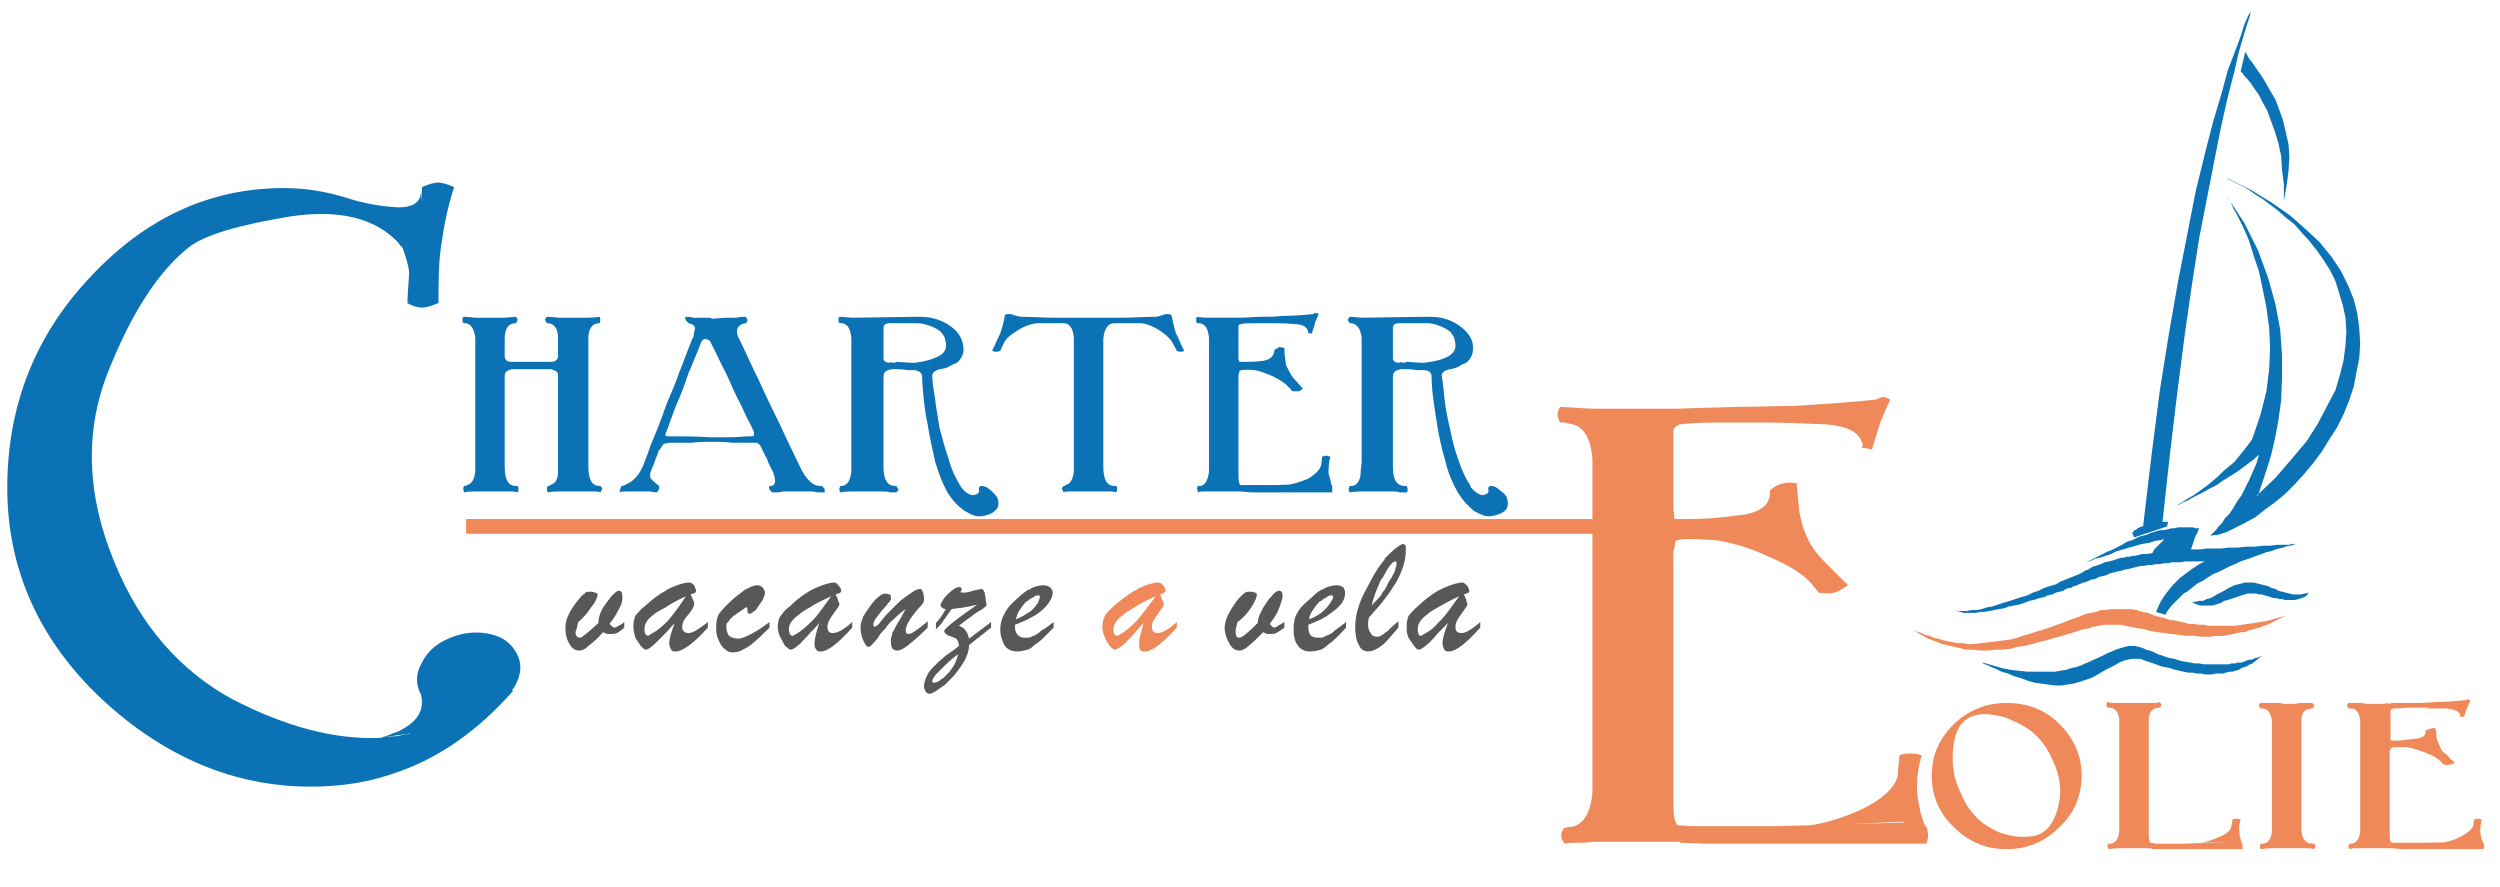
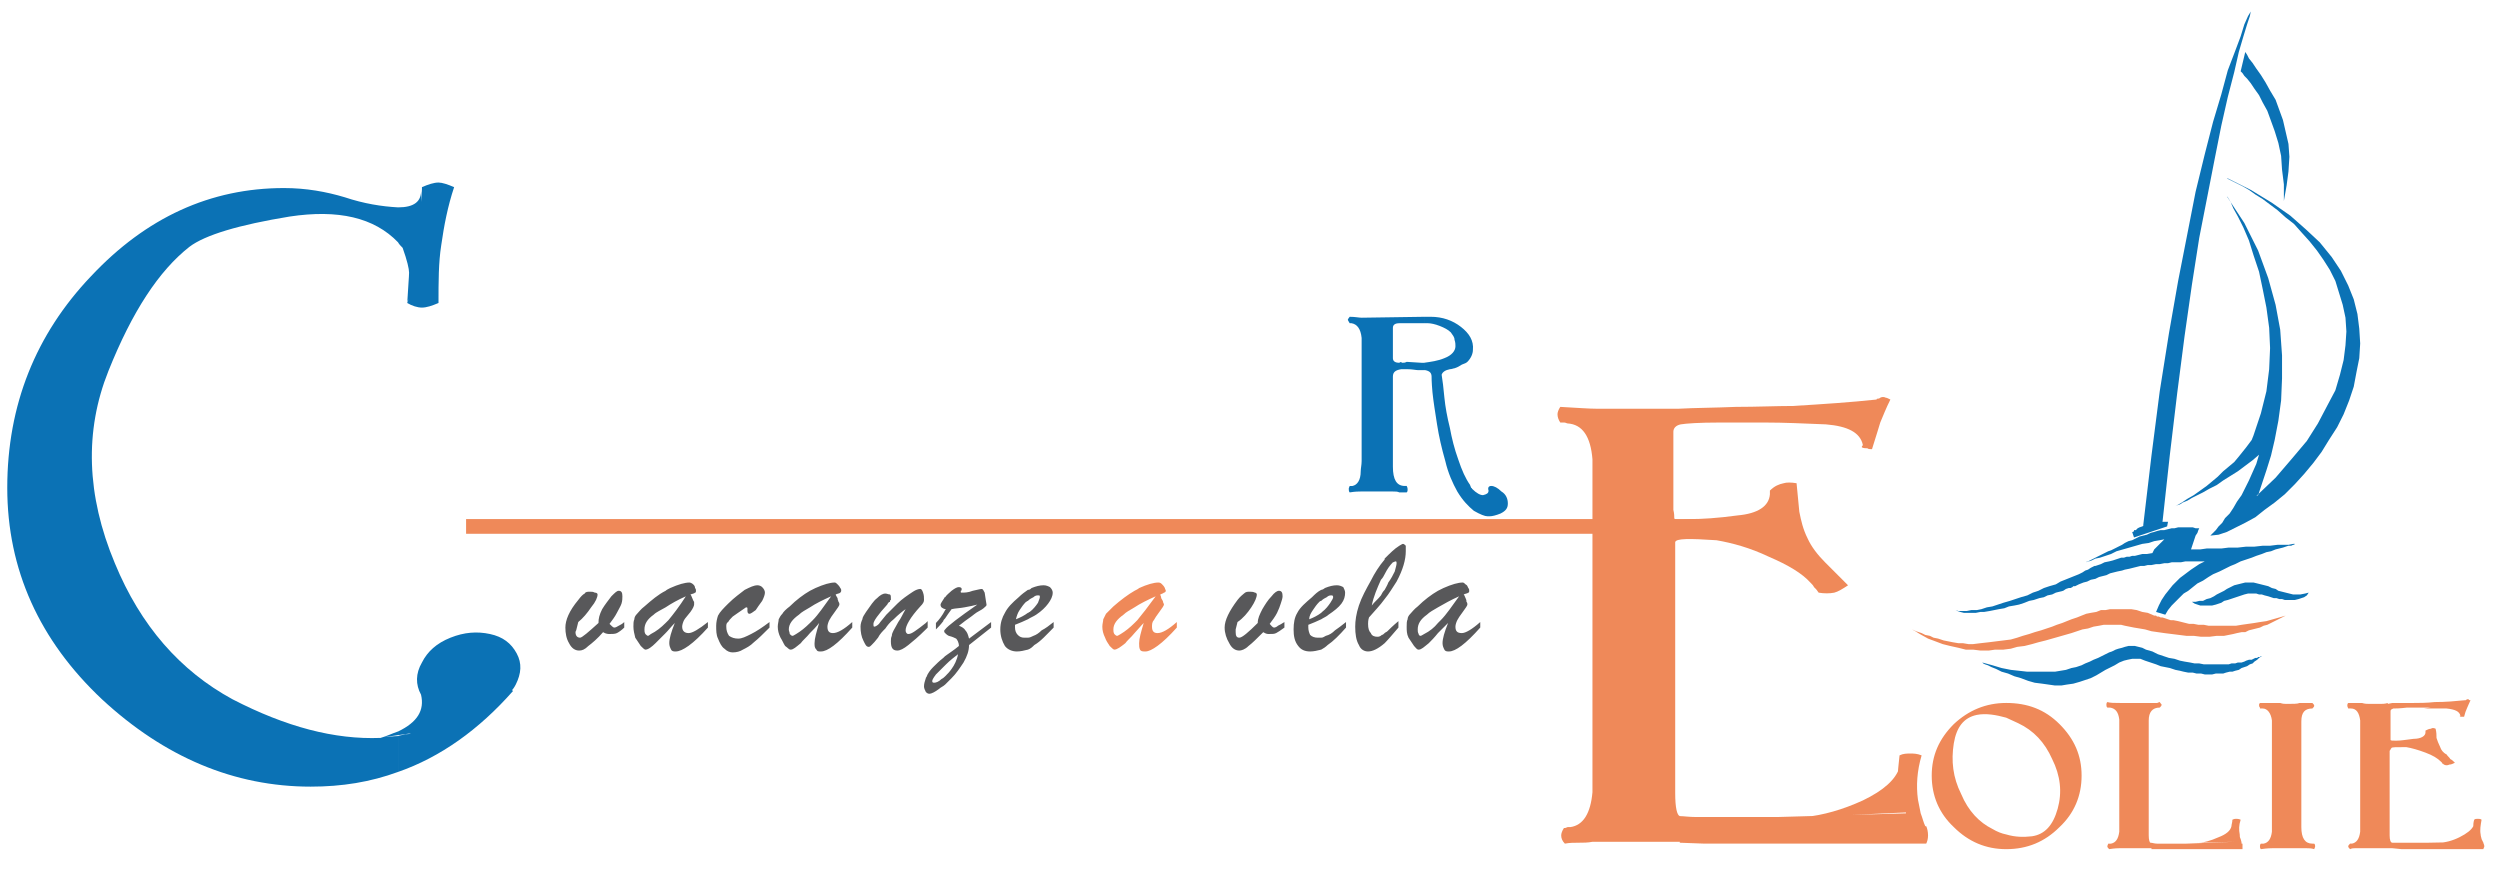
<svg xmlns="http://www.w3.org/2000/svg" width="344" height="122">
  <g>
    <title>background</title>
    <rect fill="none" id="canvas_background" height="124" width="346" y="-1" x="-1" />
  </g>
  <g>
    <title>Layer 1</title>
    <g id="Livello_1">
      <g id="svg_1">
        <g id="svg_2">
-           <path id="svg_3" d="m136.881,70.285l0,-2.277c0.38,0.379 0.507,0.759 0.507,1.265c0,0.379 -0.127,0.759 -0.507,1.012l0,0zm0,-21.887l0,-0.886c0.252,-0.633 0.507,-1.138 0.761,-1.645c0.253,-0.759 0.505,-1.645 0.632,-2.53c0.254,-0.127 0.379,-0.127 0.631,-0.127c0.128,0 0.382,0 0.508,0.127c0,0 -0.126,0.126 -0.126,0.252l0,0c0.126,0 0.126,0 0.126,0l-0.126,0l0.126,-0.252c0.506,0.126 0.887,0.252 1.139,0.252c1.519,0 3.035,0.127 4.556,0.127c1.517,0 3.035,0 4.554,0c1.645,0 3.163,0 4.683,0c1.516,0 3.16,-0.127 4.681,-0.127c0.252,0 0.505,-0.125 1.011,-0.252l0,0l0,0c0.252,-0.127 0.38,-0.127 0.506,-0.127c0.255,0 0.382,0 0.634,0.127c0.252,1.012 0.379,1.771 0.633,2.53c0.378,0.632 0.633,1.518 1.137,2.403c-0.124,0.127 -0.378,0.127 -0.504,0.127c-0.128,0 -0.255,0 -0.508,-0.127c-0.252,-0.506 -0.506,-0.886 -0.758,-1.392c-0.379,-0.505 -1.012,-1.012 -1.773,-1.518c-0.885,-0.506 -1.771,-0.886 -2.529,-0.886l0.127,0c-0.633,0 -1.266,0 -1.897,0c-0.506,0 -1.14,0 -1.771,0l0,0l0,0c-0.886,0 -1.393,0.76 -1.519,2.151c0,1.518 0,3.036 0,4.554s0,2.91 0,4.428c0,1.898 0,3.795 0,5.567c0,1.898 0,3.668 0,5.566l0,0l0,0l0,-2.53c0,1.771 0.507,2.656 1.519,2.656l-0.254,0c0.128,0 0.128,0 0.254,0c0.128,0 0.128,0 0.252,0c0.128,0.127 0.128,0.254 0.128,0.38c0,0.126 0,0.253 -0.128,0.506c-0.378,-0.126 -0.632,-0.126 -0.884,-0.126c-0.254,0 -0.634,0 -0.887,0l0,0l0,0c-0.379,0 -1.138,0 -2.023,0c-0.381,0 -1.139,0 -2.025,0l0,0l0,0c-0.253,0 -0.507,0 -0.758,0c-0.254,0 -0.507,0 -0.635,0.126c-0.125,-0.253 -0.252,-0.38 -0.252,-0.506c0,-0.126 0.127,-0.253 0.252,-0.38l-0.125,0l0,0c0,0 0,0 0.125,0l0,0l0,0c0,0 0,0 0.128,0c0,0 0.126,0 0.126,-0.126c0.632,-0.126 1.013,-0.759 1.139,-1.898c0,-1.518 0,-3.036 0,-4.554s0,-3.163 0,-4.681s0,-3.037 0,-4.555c0,-1.518 0,-3.036 0,-4.554c-0.126,-1.265 -0.507,-1.898 -1.265,-2.024c-0.633,0 -1.265,0 -2.025,0c-0.632,0 -1.263,0 -2.022,0l0.252,0c-1.014,0.126 -2.023,0.507 -2.909,1.139c-1.013,0.632 -1.646,1.265 -1.772,1.898l0.127,-0.379c-0.252,0.505 -0.379,0.886 -0.505,1.138c-0.254,0.127 -0.509,0.127 -0.634,0.127c-0.006,0.001 -0.006,0.001 -0.133,0.001l0,0zm44.914,15.561c0,-0.253 0.127,-0.632 0.127,-1.139c0.254,0 0.381,-0.126 0.508,-0.126c0.251,0 0.378,0.126 0.632,0.126c-0.254,0.885 -0.254,1.771 -0.254,2.404c0.126,0.252 0.126,0.506 0.254,0.758c0,0.38 0.128,0.506 0.128,0.759l0.124,0c0,0.126 0,0.253 0,0.506s0,0.38 0,0.506l-11.134,0l0,0l0,0c-0.125,0 -0.125,0 -0.125,0l0,0l-1.267,-0.126l0,0c-0.128,0 -0.128,0 -0.254,0l-0.126,0l0,0l0,0c-0.506,0 -1.137,0 -2.022,0c-0.507,0 -1.14,0 -2.025,0l0,0l0,0c-0.253,0 -0.507,0 -0.758,0c-0.254,0 -0.508,0 -0.76,0.126c0,-0.126 -0.128,-0.38 -0.128,-0.506c0,-0.126 0,-0.253 0.128,-0.38l0,0l0,0l0,0l0,0c0.125,0 0.125,0 0.252,0c0,0 0,0 0.128,0c0.631,-0.126 1.012,-0.885 1.138,-2.024c0,-1.518 0,-3.036 0,-4.554s0,-3.037 0,-4.681c0,-1.518 0,-3.037 0,-4.555c0,-1.518 0,-3.036 0,-4.554c-0.126,-1.265 -0.507,-1.898 -1.266,-2.024c-0.127,0 -0.127,0 -0.252,0l0,0l0,0c0,0 0,0 -0.128,0l0,0c-0.124,-0.126 -0.124,-0.253 -0.124,-0.506c0,-0.126 0,-0.253 0.124,-0.38c0.76,0.127 1.393,0.127 1.773,0.127c0.886,0 1.391,0 1.897,0c0.378,0 1.011,0 1.771,0c0,0 0,0 -0.127,0c0,0 0,0 0.127,0l0.504,0c0.887,0 1.899,-0.127 2.911,-0.127c1.14,0 2.025,0 2.911,-0.125c1.517,0 3.037,-0.126 4.3,-0.254l0,-0.126c0.128,0 0.128,0 0.128,0c0.126,0 0.253,0 0.253,0c0.128,0 0.255,0 0.255,0.126c-0.127,0.507 -0.382,0.886 -0.508,1.266c0,0.379 -0.254,0.76 -0.38,1.392c-0.126,0 -0.252,0 -0.252,0c-0.128,0 -0.254,0 -0.254,0c0,-0.126 0,-0.126 0,-0.126l0,0c-0.128,-0.759 -0.759,-1.14 -1.899,-1.14c-1.012,-0.126 -2.148,-0.126 -3.034,-0.126l0.886,0l-0.761,0l0,0l-0.125,0l-2.277,0c-1.14,0 -1.771,0 -2.025,0.126c-0.254,0 -0.38,0.127 -0.38,0.381c0,0.505 0,1.264 0,2.023s0,1.519 0,2.277c0,0.254 0.126,0.38 0.126,0.507c-0.126,0 0.254,0 0.761,0c0.633,0 1.391,0 2.404,-0.127c1.012,-0.126 1.517,-0.633 1.644,-1.265c0,0 0,0 0,-0.127c0,0 0,0 0,-0.126c0.254,-0.126 0.506,-0.253 0.634,-0.379c0.252,0 0.379,0 0.76,0.126c0,0.507 0,1.013 0.125,1.52c0,0.506 0.127,1.011 0.38,1.392c0.253,0.506 0.506,1.013 0.884,1.392c0.383,0.379 0.76,0.885 1.141,1.264c-0.254,0.253 -0.506,0.38 -0.632,0.38c-0.253,0 -0.509,0 -0.76,0c-0.127,-0.126 -0.252,-0.126 -0.252,-0.252l0.125,0.126c-0.125,0 -0.125,-0.126 -0.125,-0.126l0,0c-0.128,-0.127 -0.128,-0.253 -0.255,-0.253c-0.379,-0.506 -1.139,-1.012 -2.151,-1.517c-0.886,-0.38 -1.771,-0.761 -2.53,-0.887c-1.391,-0.126 -2.151,0 -2.151,0.126c0,0.127 0,0.38 -0.126,0.506c0,0.759 0,1.519 0,2.151c0,0.759 0,1.392 0,1.898c0,1.898 0,3.795 0,5.567c0,1.898 0,3.795 0,5.566l0,0l0,0l0,-1.265c0,0.759 0.126,1.139 0.252,1.265c0.256,0 0.509,0 0.887,0l4.05,0l6.579,-0.253l0,0l0,0l0,0l-5.188,0.253c0.886,-0.126 1.896,-0.379 3.036,-0.885c1.009,-0.635 1.641,-1.269 1.768,-1.901zm-44.914,-16.447l0,0.886c-0.125,0 -0.252,-0.127 -0.379,-0.127c0.127,-0.253 0.254,-0.506 0.379,-0.759l0,0zm0,20.496c-0.125,-0.127 -0.252,-0.253 -0.379,-0.379c-0.506,-0.506 -1.012,-0.76 -1.392,-0.76s-0.506,0.254 -0.38,0.633c0,0.379 -0.252,0.506 -0.758,0.632c-0.508,0 -1.013,-0.253 -1.52,-0.885l-0.126,-0.126c-0.126,-0.127 -0.126,-0.254 -0.252,-0.38c-0.508,-0.885 -1.14,-2.024 -1.521,-3.542c-0.504,-1.392 -0.885,-2.91 -1.264,-4.301c-0.253,-1.518 -0.507,-2.91 -0.635,-4.175c-0.252,-1.392 -0.377,-2.404 -0.377,-3.163c0.125,-0.379 0.505,-0.632 1.012,-0.758c0.253,0 0.505,-0.127 0.76,-0.127c0.252,-0.126 0.631,-0.253 1.012,-0.507c0.378,-0.126 0.631,-0.252 0.759,-0.379c0.506,-0.507 0.758,-1.139 0.758,-1.645c0,-1.265 -0.504,-2.277 -1.644,-3.162c-1.14,-0.887 -2.656,-1.393 -4.303,-1.393l-0.76,0l0,0.886c0.254,0 0.381,0 0.381,0c0.507,0 1.014,0.126 1.771,0.379c0.631,0.253 1.139,0.506 1.519,0.886c0.252,0.379 0.507,0.633 0.507,1.012c0.127,0.38 0.127,0.632 0.127,0.885c0,0.633 -0.508,1.266 -1.646,1.645c-0.885,0.38 -1.771,0.507 -2.658,0.634l0,1.012l0,0c0.636,0.126 1.012,0.38 1.012,0.887l0,-0.887l0,0l0,0c0,0 0,0.126 0,0.253c0,0.253 0,0.253 0,0.253c0,0.38 0,1.138 0.128,2.53c0.128,1.264 0.255,2.783 0.634,4.428c0.252,1.645 0.633,3.289 1.01,5.06c0.508,1.645 1.014,3.037 1.646,4.176c0.76,1.265 1.519,2.024 2.404,2.657c0.885,0.506 1.516,0.758 1.897,0.758c0.126,0 0.126,0 0.254,0c0.378,0 0.886,-0.126 1.517,-0.379c0.254,-0.126 0.381,-0.252 0.506,-0.379l0,-2.279l0.001,0zm-11.008,-24.419l0,0.886l-0.125,0c-0.379,0 -0.506,0 -0.506,0c-0.127,0 -0.127,0 -0.127,0l0,0l-2.656,0c-0.632,0 -0.886,0.253 -0.886,0.633l0,4.174c0,0.38 0.254,0.634 0.886,0.634c0,-0.127 0.126,-0.127 0.378,0c0.253,0 0.38,0 0.507,-0.127l2.025,0.127c0.252,0 0.379,0 0.504,0l0,1.012c-0.377,0 -0.631,0 -0.885,0c-0.252,0 -0.759,-0.126 -1.518,-0.126c0,0 -0.127,0 -0.381,0c-0.253,0 -0.377,0 -0.377,0c-0.76,0.126 -1.14,0.379 -1.14,1.013l0,9.108l0,0c0,1.138 0,2.151 0,3.036c0,1.012 0,1.898 0,2.783l0,0l0,0l0,-2.53c0,1.771 0.506,2.656 1.644,2.656l-0.38,0c0.253,0 0.38,0 0.507,0c0.127,0.254 0.255,0.38 0.255,0.507s-0.128,0.253 -0.255,0.38c-0.254,0 -0.631,0 -0.885,0c-0.254,-0.126 -0.632,-0.126 -0.886,-0.126l0,0l0,0c-0.507,0 -1.267,0 -2.277,0c-0.38,0 -1.139,0 -2.15,0l0,0l0,0c-0.381,0 -0.886,0 -1.521,0.126c-0.125,-0.126 -0.125,-0.38 -0.125,-0.506c0,0 0,-0.126 0.125,-0.38l-0.125,0c0.125,0 0.125,0 0.125,0l0,0l0.127,0c0.127,0 0.127,0 0.127,0c0.758,-0.126 1.141,-0.758 1.267,-2.024c0,-0.379 0,-0.885 0,-1.392c0,-0.632 0,-1.138 0,-1.771c0,-1.012 0,-2.024 0,-3.036c0,-1.013 0,-2.025 0,-3.037c0,-1.518 0,-3.037 0,-4.555c0,-1.518 0,-3.036 0,-4.554c-0.126,-1.265 -0.509,-1.898 -1.267,-2.024c0,0 -0.127,0 -0.254,0l0,0l0,0l0,0l0,0l-0.125,0c-0.125,-0.253 -0.125,-0.38 -0.125,-0.506c0,0 0,-0.253 0.125,-0.38c0.76,0 1.392,0.127 1.771,0.127l0,0l8.603,-0.128l0,0zm-28.213,17.207l0,-0.632l0.634,0c0.758,0 1.519,0 2.403,0c0.886,0 1.644,-0.127 2.404,-0.127l0.127,0c0.252,0 0.505,0 0.505,-0.127c0,-0.126 0,-0.252 0,-0.506c-0.253,-0.505 -0.505,-1.138 -0.886,-1.771c-0.379,-0.758 -0.631,-1.392 -0.885,-1.898c-0.76,-1.392 -1.393,-2.91 -2.025,-4.301c-0.76,-1.392 -1.391,-2.91 -2.149,-4.302c0,-0.127 -0.128,-0.127 -0.128,-0.253l0,-3.163c0.254,0.127 0.38,0.127 0.506,0.127c0.506,0 1.14,-0.127 1.898,-0.127c0.254,0 0.633,0 1.267,0c0.504,-0.127 0.886,-0.127 1.265,-0.127c0,0 0.125,0.127 0.252,0.38c0,0 0,0.253 -0.127,0.38c0,0.126 0,0.126 0,0.126c-0.38,0 -0.758,0.126 -1.138,0.507c-0.252,0.379 -0.252,1.011 0.126,1.645c0.76,1.518 1.393,3.036 2.151,4.554c0.758,1.519 1.392,3.037 2.151,4.554c0.886,1.772 1.771,3.669 2.656,5.567c0.886,1.772 1.771,3.669 2.657,5.566l0,0l0,0l-1.267,-2.656c0.887,1.771 1.772,2.656 2.783,2.656l-0.252,0c0.127,0 0.252,0 0.252,0c0.127,0 0.127,0 0.254,0c0.254,0.254 0.381,0.38 0.381,0.507s0,0.253 0,0.38c-0.254,0 -0.508,0 -0.887,0c-0.253,0 -0.507,-0.126 -0.887,-0.126l0,0l0,0c-0.378,0 -1.137,0 -2.022,0c-0.381,0 -1.139,0 -2.024,0l0,0l0,0c-0.254,0.126 -0.759,0.126 -1.393,0.126c-0.127,-0.126 -0.252,-0.253 -0.379,-0.38c0,-0.126 -0.127,-0.252 0,-0.507l-0.127,0l0,0c0.127,0 0.127,0 0.127,0l0,0l0,0c0.127,0 0.252,0 0.252,0c0.635,-0.126 0.635,-0.758 0.252,-1.897c-0.252,-0.506 -0.631,-1.138 -0.884,-1.897c-0.378,-0.632 -0.632,-1.266 -0.887,-1.772c-0.252,-0.252 -0.378,-0.379 -0.504,-0.379c-0.128,0 -0.509,0 -0.886,0c-0.76,0 -1.52,0 -2.531,0c-0.885,-0.127 -1.771,-0.127 -2.403,-0.127l-0.632,0zm-27.201,-9.994c-0.633,0.126 -1.012,0.379 -1.012,0.885l0,-0.885l0,0c0,0.885 0,1.644 0,2.403c0,0.886 0,1.644 0,2.404c0,1.898 0,3.795 0,5.567c0,1.898 0,3.795 0,5.566l0,0l0,0l0,-2.53c0,1.771 0.506,2.656 1.518,2.656l-0.252,0c0,0 0.126,0 0.252,0c0,0 0.126,0 0.254,0c0.126,0.127 0.126,0.38 0.126,0.38c0,0.126 0,0.253 -0.126,0.506c-0.38,-0.126 -0.632,-0.126 -0.886,-0.126c-0.38,0 -0.632,0 -0.886,0l0,0l0,0c-0.886,0 -1.644,0 -2.025,0c-0.505,0 -1.137,0 -2.023,0l0,0l0,0c-0.633,0 -1.139,0 -1.519,0.126c-0.126,-0.253 -0.126,-0.38 -0.126,-0.506c0,-0.126 0,-0.253 0.126,-0.38l0,0l0,0l0,0l0,0l0,0c0.254,0 0.254,0 0.38,-0.126c0.633,-0.126 1.013,-0.759 1.139,-1.898c0,-1.518 0,-3.036 0,-4.554s0,-3.163 0,-4.681s0,-3.037 0,-4.555c0,-1.518 0,-3.036 0,-4.554c-0.126,-1.265 -0.633,-1.898 -1.265,-2.024c-0.126,0 -0.126,0 -0.254,0l0,0l0,0l0,0c0,0 0,0 -0.126,0l0,0c-0.127,-0.253 -0.127,-0.38 -0.127,-0.506c0,0 0,-0.253 0.127,-0.38c0.758,0 1.391,0.127 1.771,0.127c0.761,0 1.393,0 1.897,0c0.254,0 0.506,0 0.886,0c0.254,0 0.506,0 0.886,0c0.76,0 1.394,-0.127 1.771,-0.127c0.126,0.127 0.254,0.254 0.254,0.38s-0.128,0.38 -0.254,0.506l0,0c-1.012,0 -1.518,0.76 -1.518,2.151c0,0.379 0,0.758 0,1.138c0,0.506 0,0.886 0,1.265c0,0.507 0.379,0.76 0.886,0.76l5.439,0c0.634,0 0.886,-0.253 1.013,-0.633c0,-0.506 0,-0.886 0,-1.392c0,-0.38 0,-0.886 0,-1.265c0,-1.265 -0.507,-1.898 -1.265,-2.024l-0.128,0l0,0l0,0l0,0c-0.125,0 -0.125,0 -0.125,0l0,0c-0.127,-0.126 -0.254,-0.38 -0.254,-0.506s0.127,-0.253 0.254,-0.38c0.759,0 1.391,0.127 1.771,0.127c0.759,0 1.391,0 1.771,0c0.886,0 1.392,0 1.771,0c0.378,0 1.012,0 1.897,-0.127c0.127,0.127 0.127,0.254 0.127,0.38s0,0.38 -0.127,0.506l0,0c-1.012,0 -1.52,0.76 -1.52,2.151c0,1.518 0,3.036 0,4.554s0,2.91 0,4.428c0,1.898 0,3.795 0,5.567c0,1.898 0,3.795 0,5.566l0,0l0,0l0,-2.53c0,1.771 0.508,2.656 1.52,2.656l-0.254,0l0.127,0c0.127,0 0.254,0 0.254,0c0.127,0.127 0.252,0.254 0.252,0.38c0,0.126 -0.125,0.253 -0.252,0.506c-0.254,-0.126 -0.506,-0.126 -0.886,-0.126c-0.253,0 -0.505,0 -0.761,0l0,0l0,0c-0.885,0 -1.643,0 -2.149,0c-0.38,0 -1.012,0 -2.024,0l0,0l0,0c-0.252,0 -0.759,0 -1.393,0.126c-0.125,-0.126 -0.125,-0.38 -0.125,-0.506c0,-0.126 0,-0.253 0.125,-0.38l0,0l0,0l0,0l0,0l0,0l0.128,0c0.126,0 0.126,0 0.126,-0.126c0.76,-0.126 1.139,-0.759 1.139,-1.898c0,-1.518 0,-3.036 0,-4.554s0,-3.163 0,-4.681c0,-0.632 0,-1.266 0,-1.898c0,-0.759 0,-1.392 0,-2.151c0,-0.379 -0.379,-0.632 -1.013,-0.758l-5.312,0l0,0zm27.201,-7.086l0,3.163c-0.125,-0.126 -0.379,-0.126 -0.506,-0.252c-0.253,0 -0.505,0.126 -0.631,0.379c-0.635,1.519 -1.141,2.911 -1.771,4.302c-0.506,1.518 -1.012,2.91 -1.646,4.301c-0.252,0.632 -0.506,1.266 -0.758,2.024c-0.255,0.76 -0.507,1.392 -0.761,2.025c-0.126,0.252 0,0.379 0.506,0.379c1.773,0 3.671,0 5.567,0.127l0,0.632c-0.759,0 -1.644,0 -2.529,0.127c-1.013,0 -2.025,0 -3.038,0c-0.252,0 -0.506,0.127 -0.632,0.127s-0.252,0.126 -0.379,0.379c0,0 -0.127,0.127 -0.253,0.379c-0.127,0.127 -0.255,0.253 -0.255,0.38l0,0l0,0l0,0c-0.125,0.505 -0.377,0.885 -0.503,1.391c-0.128,0.379 -0.382,0.886 -0.507,1.265c-0.255,0.633 -0.127,1.013 0.379,1.392c0.379,0.38 0.631,0.506 0.759,0.632l0,0l0,0l0,0l0,0l0,0l0,0c0,0.127 0,0.254 0,0.38c-0.128,0.253 -0.253,0.38 -0.253,0.506c-0.127,0 -0.378,0 -1.012,-0.126c-0.506,0 -0.886,0 -0.886,0l0,0l0,0c-0.38,0 -0.634,0 -0.76,0c-0.253,0 -0.505,0 -0.632,0l0,0l0,0c-0.127,0 -0.507,0 -1.014,0c-0.506,0 -0.758,0 -0.885,0.126c0,-0.253 0,-0.38 0.127,-0.506c0,0 0,-0.126 0.127,-0.38c0,0 0,0 0.252,0l-0.127,0c0.127,0 0.635,-0.252 1.266,-0.632c0.633,-0.505 1.139,-1.139 1.518,-2.024l-1.011,2.53l0,0l0,0c0.759,-1.898 1.519,-3.668 2.151,-5.566c0.758,-1.772 1.518,-3.669 2.15,-5.567c0.633,-1.518 1.266,-2.91 1.771,-4.428c0.633,-1.519 1.139,-3.037 1.771,-4.554c0,-0.127 0.126,-0.127 0.126,-0.127c0.127,-0.506 0.127,-0.886 0.254,-1.265c0,-0.38 -0.254,-0.634 -0.885,-0.76l0,0l0,0c-0.254,-0.253 -0.381,-0.38 -0.381,-0.506c-0.125,-0.126 -0.125,-0.253 0,-0.38c0.253,0 0.633,0 1.012,0.127c0.381,0 0.758,0 1.013,0c0.507,0 0.887,0 1.266,0l0,0zm-28.213,5.44l0,0.633l0,0c0,0 0,-0.127 0,-0.253s0,-0.254 0,-0.38l0,0zm6.831,0.633l0.507,0l0,0l0,0l-0.507,0z" fill="#0B72B5" />
          <path id="svg_4" d="m198.37,51.56c0.125,0.759 0.253,1.771 0.38,3.163c0.126,1.266 0.379,2.658 0.758,4.175c0.254,1.392 0.633,2.91 1.139,4.301c0.506,1.519 1.014,2.657 1.645,3.542c0,0.126 0.127,0.253 0.127,0.38c0.127,0 0.127,0.126 0.127,0.126c0.631,0.632 1.139,0.885 1.517,0.885c0.509,-0.126 0.761,-0.253 0.761,-0.632c-0.127,-0.379 0,-0.633 0.379,-0.633c0.382,0 0.886,0.254 1.392,0.76c0.634,0.379 0.886,1.012 0.886,1.644c0,0.633 -0.252,1.013 -1.012,1.392c-0.632,0.253 -1.139,0.379 -1.52,0.379c0,0 -0.125,0 -0.252,0c-0.38,0 -1.012,-0.252 -1.896,-0.758c-0.76,-0.633 -1.52,-1.392 -2.278,-2.657c-0.632,-1.139 -1.265,-2.531 -1.645,-4.176c-0.506,-1.771 -0.885,-3.416 -1.14,-5.06c-0.253,-1.645 -0.504,-3.164 -0.631,-4.428c-0.127,-1.392 -0.127,-2.15 -0.127,-2.53c0,0 0,0 0,-0.253c0,-0.127 0,-0.253 0,-0.253l0,0l0,0l0,0.887c0,-0.507 -0.254,-0.761 -0.886,-0.887l-0.126,0l0,-1.012c0.885,-0.127 1.896,-0.254 2.783,-0.634c1.012,-0.379 1.519,-1.012 1.519,-1.645c0,-0.253 0,-0.505 -0.128,-0.885c0,-0.379 -0.252,-0.633 -0.507,-1.012c-0.378,-0.38 -0.884,-0.633 -1.516,-0.886c-0.635,-0.253 -1.267,-0.379 -1.646,-0.379c-0.128,0 -0.252,0 -0.506,0l0,-0.886l0.885,0c1.644,0 3.037,0.506 4.175,1.393c1.138,0.885 1.772,1.897 1.646,3.162c0,0.506 -0.254,1.138 -0.76,1.645c-0.125,0.127 -0.38,0.253 -0.76,0.379c-0.379,0.253 -0.632,0.381 -1.012,0.507c-0.125,0 -0.379,0.127 -0.633,0.127c-0.632,0.127 -1.013,0.38 -1.138,0.759zm-2.403,-0.632c-0.38,0 -0.632,0 -0.887,0c-0.254,0 -0.758,-0.126 -1.391,-0.126c0,0 -0.128,0 -0.506,0c-0.256,0 -0.38,0 -0.38,0c-0.761,0.126 -1.14,0.379 -1.14,1.013l0,9.108l0,0c0,1.138 0,2.151 0,3.036c0,1.012 0,1.898 0,2.783l0,0l0,0l0,-2.53c0,1.771 0.506,2.656 1.646,2.656l-0.254,0c0.254,0 0.38,0 0.506,0c0.128,0.254 0.128,0.38 0.128,0.507s0,0.253 -0.128,0.38c-0.378,0 -0.634,0 -1.01,0c-0.255,-0.126 -0.509,-0.126 -0.888,-0.126l0,0l0,0c-0.506,0 -1.266,0 -2.15,0c-0.506,0 -1.267,0 -2.277,0l0,0l0,0c-0.252,0 -0.76,0 -1.518,0.126c-0.128,-0.126 -0.128,-0.38 -0.128,-0.506c0,0 0,-0.126 0.128,-0.38l0,0l0,0l0,0c0.126,0 0.126,0 0.252,0l0.126,0c0.634,-0.126 1.14,-0.758 1.14,-2.024c0,-0.379 0.125,-0.885 0.125,-1.392c0,-0.632 0,-1.138 0,-1.771c0,-1.012 0,-2.024 0,-3.036c0,-1.013 0,-2.025 0,-3.037c0,-1.518 0,-3.037 0,-4.555c0,-1.518 0,-3.036 0,-4.554c-0.125,-1.265 -0.631,-1.898 -1.391,-2.024l-0.126,0l0,0l0,0l0,0l-0.126,0l0,0c-0.128,-0.253 -0.256,-0.38 -0.256,-0.506c0,0 0.128,-0.253 0.256,-0.38c0.758,0 1.266,0.127 1.643,0.127l0,0l8.605,-0.127l0,0.886l-0.128,0c-0.252,0 -0.504,0 -0.504,0s0,0 -0.128,0l0,0l-2.655,0c-0.636,0 -0.888,0.253 -0.888,0.633l0,4.174c0,0.38 0.252,0.634 0.888,0.634c0.124,-0.127 0.252,-0.127 0.376,0c0.256,0 0.382,0 0.634,-0.127l2.025,0.127c0.125,0 0.252,0 0.38,0l0,1.011l0.001,0z" fill="#0B72B5" />
        </g>
        <path id="svg_5" d="m276.053,96.727c2.91,0 5.313,0.886 7.338,2.911c2.023,2.024 3.037,4.301 3.037,7.084c0,2.784 -1.014,5.188 -3.037,7.085c-2.025,2.024 -4.428,3.037 -7.338,3.037l0,0l0,-2.025c1.265,0.38 2.402,0.38 3.541,0.254c1.771,-0.254 2.911,-1.519 3.543,-3.796c0.633,-2.277 0.381,-4.555 -0.76,-6.833c-1.012,-2.277 -2.528,-3.921 -4.68,-4.934c-0.506,-0.252 -1.141,-0.506 -1.645,-0.758l0,-2.025l0.001,0l0,0zm19.611,16.575l0,0l0,0l0,0l0,0l0,0l0,0l0,0l0,0l0,0l0,0l0,0l0,0l0,0l0,0l0,0c0,0.253 0,0.506 0,0.759c0,0.252 0,0.507 0,0.633c0,0.253 0,0.506 0,0.759c0,0.126 0,0.379 0,0.632l0,-1.138c0,0.632 0.126,1.012 0.252,1.012c0.252,0 0.506,0.126 0.885,0.126l4.048,0l6.579,-0.253l0,0l0,0l0,0l0,0l-5.186,0.127c1.014,0 1.898,-0.253 3.036,-0.759c1.012,-0.38 1.646,-0.887 1.771,-1.519c0,-0.253 0.127,-0.505 0.127,-0.886c0.252,-0.126 0.38,-0.126 0.506,-0.126c0.128,0 0.38,0 0.632,0.126c-0.252,0.759 -0.252,1.392 -0.127,2.024c0,0.254 0,0.38 0.127,0.633c0.128,0.379 0.128,0.506 0.128,0.632l0.126,0c0,0 0,0.126 0,0.38c0,0.126 0,0.252 0,0.379l-11.132,0l-0.129,0l0,0l0,0l0,0l-1.265,0l0,-0.127c0,0 -0.126,0 -0.378,0l0,0c-0.254,0 -0.508,0 -0.886,0c-0.254,0 -0.634,0 -1.14,0c-0.759,0 -1.392,0 -2.025,0c-0.127,0 -0.631,0 -1.391,0.127c-0.126,-0.127 -0.253,-0.253 -0.253,-0.379c0,0 0,-0.126 0.127,-0.38l0,0l0,0l0,0l0.126,0l0,0c0,0 0,0 0.126,0l0,0l0.128,0c0.633,-0.126 1.01,-0.632 1.137,-1.645l0,0c0,-0.127 0,-0.127 0,-0.127l0,0c0,-0.126 0,-0.126 0,-0.126l0,0c0,-0.632 0,-1.392 0,-2.024c0,-0.633 0,-1.266 0,-1.771c0,-0.633 0,-1.266 0,-1.898c0,-0.633 0,-1.14 0,-1.772c0,-0.632 0,-1.266 0,-1.897c0,-0.633 0,-1.266 0,-1.897c0,-0.634 0,-1.266 0,-2.025c0,-0.633 0,-1.265 0,-1.897c-0.127,-1.012 -0.504,-1.518 -1.265,-1.644c-0.126,0 -0.126,0 -0.126,0l0,0l-0.126,0l0,0l0,0l0,0c-0.127,0 -0.127,0 -0.127,0c-0.128,-0.127 -0.128,-0.254 -0.128,-0.38s0,-0.253 0.128,-0.379c0.379,0.126 1.013,0.126 1.771,0.126c0.253,0 0.506,0 0.884,0c0.255,0 0.383,0 0.506,0c0.129,0 0.254,0 0.508,0c0.127,0 0.379,0 0.631,0c0.381,0 0.761,0 1.141,0c0.254,0 0.506,0 0.885,0c0.127,0 0.254,0 0.506,0c0.127,0 0.252,-0.126 0.379,-0.126c0.127,0.253 0.256,0.253 0.256,0.379s-0.129,0.253 -0.256,0.38l0,0c-1.012,0 -1.516,0.632 -1.516,1.771c0,0.632 0,1.265 0,1.898s0,1.265 0,1.898c0,0.632 0,1.264 0,1.897c0,0.631 0,1.265 0,1.897l0,6.58l0,0zm15.815,2.783l0,0l0,0l0,0l0,0l0,0l0,0l0,0l0,0l0,0l0,0l0,0l0,0l0,0c0.631,-0.126 1.012,-0.632 1.137,-1.645c0,-0.632 0,-1.264 0,-1.898c0,-0.632 0,-1.265 0,-1.897s0,-1.392 0,-2.024c0,-0.632 0,-1.266 0,-1.898c0,-0.632 0,-1.266 0,-1.897c0,-0.633 0,-1.266 0,-1.897c0,-0.634 0,-1.266 0,-1.898s0,-1.266 0,-1.898c-0.125,-1.012 -0.633,-1.645 -1.265,-1.645c-0.126,0 -0.126,0 -0.253,0l0,0l0,0l0,0c-0.125,0 -0.125,0 -0.125,0l0,0c0,-0.126 0,-0.126 0,-0.126c-0.128,-0.127 -0.128,-0.254 -0.128,-0.38c0,0 0,-0.126 0.128,-0.253c0.758,0 1.391,0 1.771,0c0.378,0 0.761,0 1.013,0c0.379,0.127 0.632,0.127 0.885,0.127c0.886,0 1.518,0 1.771,-0.127c0.379,0 1.012,0 1.771,0c0.126,0.127 0.252,0.253 0.252,0.379c0,0.127 -0.126,0.254 -0.252,0.38l0,0c-1.012,0 -1.52,0.506 -1.52,1.771c0,0.631 0,1.265 0,1.897c0,0.633 0,1.266 0,1.772c0,0.632 0,1.264 0,1.897c0,0.631 0,1.265 0,1.897c0,0.759 0,1.519 0,2.404c0,0.759 0,1.518 0,2.277c0,0.76 0,1.518 0,2.278c0,0.759 0,1.519 0,2.277l0,-2.151c0,1.518 0.508,2.277 1.52,2.277l-0.254,0l0.128,0c0,0 0,0 0.126,0c0,0 0.126,0 0.252,0c0.127,0.126 0.127,0.254 0.127,0.38c0,0 0,0.126 -0.127,0.379c-0.378,-0.127 -0.76,-0.127 -1.012,-0.127c-0.379,0 -0.633,0 -0.76,0c-0.506,0 -0.886,0 -1.138,0c-0.38,0 -0.634,0 -0.886,0c-0.253,0 -0.506,0 -0.885,0c-0.252,0 -0.761,0 -1.141,0l0,0c-0.125,0 -0.633,0 -1.518,0.127c-0.125,-0.127 -0.125,-0.253 -0.125,-0.379s0,-0.254 0.125,-0.38l0,0l0,0l0,0l0,0l0.127,0c0,0 0,0 0.126,0l0,0l0.13,0l0,0.001zm28.845,-2.404l0,0l0,0l0,0l0,0l0,0l0,0l0,0l0,0l0,0l0,0l0,0l0,0l0,0l0,0l0,0c0,-0.126 0,-0.505 0.127,-0.886c0.125,-0.126 0.252,-0.126 0.505,-0.126c0.126,0 0.381,0 0.507,0.126c-0.126,0.759 -0.252,1.392 -0.126,2.024c0,0.254 0.126,0.506 0.126,0.633c0,0 0.126,0.252 0.251,0.506l0,0c0,0.126 0.128,0.252 0.128,0.506c0,0.126 -0.128,0.252 -0.128,0.379l-11.134,0l0,0c-0.124,0 -0.124,0 -0.124,0l-1.265,-0.127l0,0l0,0c-0.128,0 -0.128,0 -0.128,0l-0.126,0c0,0 0,0 -0.127,0c-0.505,0 -1.266,0 -2.023,0c-0.252,0 -0.507,0 -0.887,0c-0.254,0 -0.632,0 -1.139,0c-0.252,0 -0.506,0 -0.76,0c-0.126,0 -0.378,0 -0.633,0.127c-0.126,-0.127 -0.254,-0.253 -0.254,-0.379s0.128,-0.254 0.254,-0.38l-0.126,0l0,0c0.126,0 0.126,0 0.126,0l0,0l0,0l0,0l0.128,0l0.127,0c0.632,-0.126 1.013,-0.632 1.138,-1.645c0,-0.632 0,-1.264 0,-1.898c0,-0.632 0,-1.265 0,-1.897s0,-1.265 0,-1.898c0,-0.758 0,-1.392 0,-2.024c0,-0.632 0,-1.266 0,-1.897c0,-0.633 0,-1.266 0,-1.897c0,-0.634 0,-1.266 0,-1.898s0,-1.266 0,-1.898c-0.125,-1.012 -0.506,-1.645 -1.265,-1.645l-0.128,0l-0.126,0c0,0 0,0 0.126,0c-0.126,0 -0.126,0 -0.126,0l0,0c0,0 0,0 -0.128,0l0,0c-0.124,-0.253 -0.124,-0.38 -0.124,-0.38c0,-0.126 0,-0.252 0.124,-0.379c0.887,0 1.521,0 1.898,0c0.381,0.127 0.761,0.127 1.013,0.127c0.382,0 0.509,0 0.761,0c0.125,0 0.379,0 0.758,0c0.252,0 0.635,0 1.013,-0.127l0,0c0,0.127 0,0.127 0,0.127l0,0l0,0l0.634,-0.127c0.378,0 0.885,0 1.265,0c0.507,0 1.01,0 1.645,0c0.759,0 1.771,0 2.909,-0.126c1.519,0 2.91,-0.127 4.176,-0.253l0.126,0c0,0 0,0 0.128,-0.127c0.126,0 0.126,0 0.252,0c0,0.127 0.125,0.127 0.252,0.127c-0.252,0.506 -0.378,0.885 -0.504,1.139c-0.128,0.253 -0.254,0.632 -0.382,1.138c-0.126,0 -0.126,0 -0.252,0l-0.128,0c-0.124,0 -0.124,0 -0.252,-0.127l0,0l0,0l0.128,0l0,0c-0.128,-0.632 -0.761,-0.885 -1.898,-1.011c-1.013,0 -2.151,0 -3.164,0l1.013,-0.126l-0.887,0l0,0l0,0l-2.403,0c-1.011,0.126 -1.645,0.126 -1.896,0.126c-0.254,0.126 -0.38,0.126 -0.38,0.379c0,0.253 0,0.506 0,0.759c0,0.253 0,0.633 0,0.886c0,0.379 0,0.633 0,1.013c0,0.253 0,0.632 0,0.885c0,0.128 0,0.254 0,0.38c0,0.127 0.254,0.127 0.758,0.127c0.633,0 1.394,-0.127 2.405,-0.253c1.011,0 1.645,-0.38 1.645,-0.886l0,-0.126l0,0l0,0c0,-0.127 0,-0.127 0,-0.127c0.252,-0.127 0.504,-0.254 0.759,-0.254c0.127,-0.126 0.381,-0.126 0.633,0c0.125,0.507 0.125,0.886 0.125,1.267c0.127,0.379 0.255,0.758 0.508,1.264c0.127,0.379 0.379,0.759 0.886,1.012c0.128,0.252 0.378,0.379 0.505,0.632c0.254,0.126 0.381,0.253 0.633,0.506c-0.252,0.126 -0.506,0.253 -0.76,0.253c-0.25,0.126 -0.505,0.126 -0.759,0c-0.126,-0.127 -0.126,-0.127 -0.126,-0.127l0,0l0,0c-0.126,0 -0.126,0 -0.126,-0.126l-0.126,-0.126c-0.508,-0.506 -1.139,-0.886 -2.151,-1.266c-1.012,-0.38 -1.897,-0.632 -2.656,-0.759c-1.394,0 -2.025,0 -2.025,0.127c-0.126,0.126 -0.126,0.252 -0.253,0.379c0,0.379 0,0.632 0,1.012c0,0.252 0,0.506 0,0.886c0,0.252 0,0.506 0,0.758c0,0.254 0,0.506 0,0.759c0,0.759 0,1.519 0,2.404c0,0.759 0,1.518 0,2.277c0,0.76 0,1.518 0,2.278c0,0.759 0,1.519 0,2.277l0,-1.012c0,0.632 0.127,1.012 0.381,1.012c0.126,0 0.378,0 0.758,0l4.048,0l6.579,-0.127l0,0l0,0l0,0l0,-0.126l0,0.126l-5.06,0.127c0.886,0 1.897,-0.253 2.909,-0.759c1.011,-0.506 1.641,-1.012 1.895,-1.518zm-64.271,3.163c-2.783,0 -5.188,-1.013 -7.211,-3.037c-2.024,-1.897 -3.037,-4.302 -3.037,-7.085c0,-2.783 1.013,-5.06 3.037,-7.084c2.022,-1.898 4.428,-2.911 7.211,-2.911l0,2.025c-1.393,-0.38 -2.783,-0.633 -4.05,-0.38c-1.771,0.38 -2.783,1.645 -3.161,3.922c-0.381,2.404 -0.127,4.681 1.011,6.959c1.012,2.404 2.53,3.923 4.302,4.808c0.632,0.379 1.266,0.633 1.898,0.759l0,2.024z" fill="#EF8959" />
        <path id="svg_6" d="m57.934,95.589c-0.76,-1.392 -0.76,-2.91 0.126,-4.428c0.761,-1.519 2.025,-2.656 3.923,-3.415c1.897,-0.76 3.668,-0.887 5.439,-0.506c1.771,0.38 2.911,1.265 3.669,2.657c0.76,1.393 0.634,2.783 -0.126,4.301c-0.252,0.506 -0.506,0.76 -0.506,0.76l0.128,0.126c-4.682,5.314 -9.996,9.109 -15.815,11.134l0,-4.935c0.252,-0.126 0.631,-0.126 1.014,-0.252c0.252,0 0.504,0 0.758,-0.127l-1.771,0.253l0,-0.505c2.655,-1.268 3.668,-2.912 3.161,-5.063l0,0zm-3.162,-67.055c2.15,0 3.288,-0.76 3.162,-2.531l0.126,1.771c0,-0.252 0,-0.632 0,-0.886c0,-0.379 0,-0.758 0,-1.138c0.886,-0.38 1.646,-0.633 2.279,-0.633c0.504,0 1.264,0.253 2.149,0.633c-0.886,2.656 -1.392,5.313 -1.77,7.97c-0.38,2.404 -0.38,5.061 -0.38,7.971c-0.886,0.379 -1.646,0.633 -2.279,0.633c-0.632,0 -1.39,-0.253 -2.022,-0.633c0.125,-0.253 0.125,-0.38 0.125,-0.506l-0.125,0.506c0.125,-2.278 0.252,-3.669 0.252,-4.175s-0.252,-1.645 -0.887,-3.416c-0.252,-0.254 -0.506,-0.506 -0.631,-0.759l0,-4.807l0.001,0zm0,77.683c-3.797,1.392 -7.718,2.024 -12.02,2.024c-10.502,0 -20.116,-4.049 -28.72,-12.02c-8.604,-8.097 -13.032,-17.839 -13.032,-29.099c0,-11.388 3.923,-21.129 11.514,-29.1c7.591,-8.097 16.447,-12.146 26.568,-12.146c3.038,0 5.82,0.506 8.35,1.266c2.659,0.886 5.062,1.265 7.34,1.392l0,0l0,4.808c-3.291,-3.416 -8.225,-4.555 -14.93,-3.543c-6.959,1.139 -11.639,2.531 -13.791,4.175c-4.176,3.29 -7.844,8.856 -11.134,17.08c-3.29,8.224 -3.035,17.08 0.886,26.443c3.544,8.604 8.983,14.802 16.193,18.725c7.341,3.795 14.045,5.567 20.372,5.315c0.886,-0.254 1.644,-0.634 2.403,-0.886l0,0.505l-1.771,0.253c0.506,0 1.139,-0.126 1.771,-0.126l0,4.934l0.001,0z" fill="#0B72B5" />
-         <path id="svg_7" d="m261.123,106.849c0,-0.632 0.127,-1.644 0.254,-2.91c0.504,-0.253 1.012,-0.253 1.518,-0.253c0.381,0 0.885,0 1.52,0.253c-0.635,2.151 -0.762,4.175 -0.508,6.073c0.128,0.633 0.254,1.266 0.38,1.898c0.252,0.632 0.38,1.266 0.632,1.771l0.128,0c0.126,0.253 0.252,0.759 0.252,1.265s-0.126,0.885 -0.252,1.138l-30.24,0l0,0l0,0l-0.124,0c-0.128,0 -0.128,0 -0.128,0l-3.417,-0.126l0,-0.127c-0.126,0 -0.252,0 -0.504,0c-0.127,0 -0.254,0 -0.38,0l0,0l0,0c-1.266,0 -3.164,0 -5.567,0c-1.266,0 -3.036,0 -5.566,0l0,0l0,0c-0.633,0.127 -1.266,0.127 -1.898,0.127c-0.632,0 -1.266,0 -1.898,0.126c-0.379,-0.379 -0.504,-0.759 -0.504,-1.138c0,-0.253 0.125,-0.633 0.377,-1.012l-0.125,0c0,0 0,0 0.125,0l0,0l0.127,0c0,0 0.128,0 0.381,-0.126c0.128,0 0.252,0 0.38,0c1.771,-0.253 2.783,-1.897 3.036,-4.807c0,-3.796 0,-7.592 0,-11.514c0,-3.796 0,-7.591 0,-11.387c0,-3.922 0,-7.718 0,-11.513c0,-3.796 0,-7.592 0,-11.388c-0.253,-3.163 -1.393,-4.807 -3.416,-4.934c-0.126,0 -0.253,-0.127 -0.508,-0.127l-0.125,0l0.125,0c-0.125,0 -0.252,0 -0.252,0s-0.125,0 -0.252,0c-0.254,-0.379 -0.381,-0.758 -0.381,-1.139c0,-0.253 0.127,-0.632 0.381,-1.012c2.277,0.126 3.923,0.252 4.933,0.252c2.277,0 3.922,0 4.935,0c1.139,0 2.783,0 4.936,0c0.127,0 0,0 -0.128,0c-0.253,0 -0.127,0 0.128,0l1.517,0c2.279,-0.126 4.935,-0.126 7.845,-0.252c2.911,0 5.568,-0.126 7.846,-0.126c4.174,-0.253 7.971,-0.506 11.512,-0.886c0,-0.127 0.127,-0.127 0.254,-0.127s0.252,-0.126 0.252,-0.126c0.252,-0.126 0.507,-0.126 0.76,0c0.125,0 0.379,0.126 0.632,0.253c-0.632,1.265 -1.013,2.277 -1.392,3.163c-0.252,0.885 -0.633,2.025 -1.138,3.669c-0.254,0 -0.508,0 -0.632,-0.126c-0.254,0 -0.508,0 -0.762,-0.126c0,-0.127 0,-0.127 0,-0.127c0.127,-0.127 0.127,-0.127 0.127,-0.253c-0.379,-1.645 -2.024,-2.53 -5.061,-2.783c-3.035,-0.126 -5.818,-0.253 -8.35,-0.253l2.404,0l-2.152,0l0,0c-0.125,0 -0.125,0 -0.125,0l-6.454,0c-2.783,0 -4.555,0.127 -5.313,0.253c-0.632,0.126 -1.012,0.506 -1.012,1.011c0,1.392 0,3.038 0,5.062s0,3.795 0,5.693c0.126,0.506 0.126,0.885 0.126,1.14c0,0.252 0.758,0.252 2.152,0.126c1.643,0 3.794,-0.126 6.576,-0.506c2.786,-0.253 4.303,-1.265 4.43,-2.91c0,0 0,-0.127 0,-0.253c0,-0.126 0,-0.126 0,-0.253c0.631,-0.633 1.265,-0.885 1.898,-1.012c0.379,-0.126 1.012,-0.126 1.771,0c0.126,1.266 0.254,2.531 0.378,3.923c0.253,1.265 0.507,2.403 1.139,3.669c0.509,1.138 1.393,2.277 2.405,3.29c1.138,1.137 2.15,2.15 3.161,3.163c-0.759,0.506 -1.39,0.886 -1.897,1.013c-0.632,0.126 -1.391,0.126 -2.148,0c-0.254,-0.381 -0.381,-0.507 -0.381,-0.507l0.127,0.126c-0.127,-0.126 -0.127,-0.126 -0.255,-0.252l-0.126,-0.126c-0.126,-0.253 -0.254,-0.38 -0.506,-0.632c-1.139,-1.266 -3.037,-2.404 -5.693,-3.543c-2.656,-1.266 -5.061,-1.898 -7.211,-2.278c-3.795,-0.252 -5.566,-0.252 -5.693,0.254c0,0.379 -0.127,0.885 -0.253,1.265c0,1.898 0,3.668 0,5.439c0,1.772 0,3.29 0,4.809c0,4.554 0,9.109 0,13.79c0,4.682 0,9.237 0,13.792l0,0l0,0l0,-3.289c0,2.024 0.253,3.036 0.632,3.163c0.506,0 1.266,0.126 2.277,0.126l11.134,0l17.713,-0.505l0,-0.127l0,-0.127l0,0.127l-13.917,0.633c2.529,-0.253 5.188,-1.012 7.971,-2.278c2.905,-1.396 4.551,-2.914 5.057,-4.559z" fill="#EF8959" />
+         <path id="svg_7" d="m261.123,106.849c0,-0.632 0.127,-1.644 0.254,-2.91c0.504,-0.253 1.012,-0.253 1.518,-0.253c0.381,0 0.885,0 1.52,0.253c-0.635,2.151 -0.762,4.175 -0.508,6.073c0.128,0.633 0.254,1.266 0.38,1.898c0.252,0.632 0.38,1.266 0.632,1.771l0.128,0c0.126,0.253 0.252,0.759 0.252,1.265s-0.126,0.885 -0.252,1.138l-30.24,0l0,0l0,0l-0.124,0c-0.128,0 -0.128,0 -0.128,0l-3.417,-0.126l0,-0.127c-0.126,0 -0.252,0 -0.504,0c-0.127,0 -0.254,0 -0.38,0l0,0l0,0c-1.266,0 -3.164,0 -5.567,0c-1.266,0 -3.036,0 -5.566,0l0,0l0,0c-0.633,0.127 -1.266,0.127 -1.898,0.127c-0.632,0 -1.266,0 -1.898,0.126c-0.379,-0.379 -0.504,-0.759 -0.504,-1.138c0,-0.253 0.125,-0.633 0.377,-1.012l-0.125,0c0,0 0,0 0.125,0l0,0l0.127,0c0,0 0.128,0 0.381,-0.126c0.128,0 0.252,0 0.38,0c1.771,-0.253 2.783,-1.897 3.036,-4.807c0,-3.796 0,-7.592 0,-11.514c0,-3.796 0,-7.591 0,-11.387c0,-3.922 0,-7.718 0,-11.513c0,-3.796 0,-7.592 0,-11.388c-0.253,-3.163 -1.393,-4.807 -3.416,-4.934c-0.126,0 -0.253,-0.127 -0.508,-0.127l-0.125,0l0.125,0c-0.125,0 -0.252,0 -0.252,0s-0.125,0 -0.252,0c-0.254,-0.379 -0.381,-0.758 -0.381,-1.139c0,-0.253 0.127,-0.632 0.381,-1.012c2.277,0.126 3.923,0.252 4.933,0.252c2.277,0 3.922,0 4.935,0c1.139,0 2.783,0 4.936,0c0.127,0 0,0 -0.128,0c-0.253,0 -0.127,0 0.128,0l1.517,0c2.279,-0.126 4.935,-0.126 7.845,-0.252c2.911,0 5.568,-0.126 7.846,-0.126c4.174,-0.253 7.971,-0.506 11.512,-0.886c0,-0.127 0.127,-0.127 0.254,-0.127s0.252,-0.126 0.252,-0.126c0.252,-0.126 0.507,-0.126 0.76,0c0.125,0 0.379,0.126 0.632,0.253c-0.632,1.265 -1.013,2.277 -1.392,3.163c-0.252,0.885 -0.633,2.025 -1.138,3.669c-0.254,0 -0.508,0 -0.632,-0.126c-0.254,0 -0.508,0 -0.762,-0.126c0,-0.127 0,-0.127 0,-0.127c0.127,-0.127 0.127,-0.127 0.127,-0.253c-0.379,-1.645 -2.024,-2.53 -5.061,-2.783c-3.035,-0.126 -5.818,-0.253 -8.35,-0.253l2.404,0l-2.152,0l0,0c-0.125,0 -0.125,0 -0.125,0l-6.454,0c-2.783,0 -4.555,0.127 -5.313,0.253c-0.632,0.126 -1.012,0.506 -1.012,1.011c0,1.392 0,3.038 0,5.062s0,3.795 0,5.693c0.126,0.506 0.126,0.885 0.126,1.14c0,0.252 0.758,0.252 2.152,0.126c1.643,0 3.794,-0.126 6.576,-0.506c2.786,-0.253 4.303,-1.265 4.43,-2.91c0,0 0,-0.127 0,-0.253c0,-0.126 0,-0.126 0,-0.253c0.631,-0.633 1.265,-0.885 1.898,-1.012c0.379,-0.126 1.012,-0.126 1.771,0c0.126,1.266 0.254,2.531 0.378,3.923c0.253,1.265 0.507,2.403 1.139,3.669c0.509,1.138 1.393,2.277 2.405,3.29c1.138,1.137 2.15,2.15 3.161,3.163c-0.759,0.506 -1.39,0.886 -1.897,1.013c-0.632,0.126 -1.391,0.126 -2.148,0c-0.254,-0.381 -0.381,-0.507 -0.381,-0.507l0.127,0.126c-0.127,-0.126 -0.127,-0.126 -0.255,-0.252l-0.126,-0.126c-0.126,-0.253 -0.254,-0.38 -0.506,-0.632c-1.139,-1.266 -3.037,-2.404 -5.693,-3.543c-2.656,-1.266 -5.061,-1.898 -7.211,-2.278c-3.795,-0.252 -5.566,-0.252 -5.693,0.254c0,1.898 0,3.668 0,5.439c0,1.772 0,3.29 0,4.809c0,4.554 0,9.109 0,13.79c0,4.682 0,9.237 0,13.792l0,0l0,0l0,-3.289c0,2.024 0.253,3.036 0.632,3.163c0.506,0 1.266,0.126 2.277,0.126l11.134,0l17.713,-0.505l0,-0.127l0,-0.127l0,0.127l-13.917,0.633c2.529,-0.253 5.188,-1.012 7.971,-2.278c2.905,-1.396 4.551,-2.914 5.057,-4.559z" fill="#EF8959" />
        <rect id="svg_8" height="2.024" width="178.519" fill="#EF8959" clip-rule="evenodd" fill-rule="evenodd" y="71.424" x="64.134" />
        <path id="svg_9" d="m197.863,87.113l0,-1.392c0.128,-0.128 0.255,-0.254 0.38,-0.38c0.761,-0.759 1.519,-1.897 2.53,-3.29c-1.14,0.506 -2.023,1.013 -2.91,1.519l0,-2.278c0.255,-0.126 0.507,-0.252 0.76,-0.379c1.139,-0.506 2.023,-0.758 2.656,-0.758c0.125,0 0.253,0.126 0.381,0.252c0.252,0.127 0.252,0.253 0.379,0.506c0.125,0.126 0.125,0.252 0.125,0.379c0,0.127 0,0.254 -0.125,0.254c-0.127,0.126 -0.379,0.126 -0.635,0.252c0.128,0.126 0.128,0.252 0.256,0.506c0.127,0.253 0.127,0.379 0.127,0.506c0.125,0.127 0.125,0.253 0.125,0.379c0,0.127 -0.252,0.506 -0.633,1.013c-0.378,0.506 -0.633,0.885 -0.759,1.139c-0.128,0.252 -0.252,0.632 -0.252,0.886c0,0.631 0.252,0.886 0.884,0.886c0.508,0 1.393,-0.507 2.531,-1.52l0,0.76c-2.023,2.277 -3.415,3.289 -4.303,3.289c-0.252,0 -0.505,0 -0.631,-0.252c-0.127,-0.253 -0.255,-0.506 -0.255,-0.886c0,-0.633 0.255,-1.519 0.761,-2.783c-0.505,0.506 -1.012,1.011 -1.392,1.392zm0,-5.821l0,2.278c-0.631,0.379 -1.139,0.632 -1.519,1.012c-0.885,0.633 -1.265,1.266 -1.265,2.024c0,0.252 0,0.379 0.127,0.633c0,0.126 0.128,0.253 0.253,0.253c0.127,0 0.252,-0.127 0.507,-0.253c0.758,-0.38 1.391,-0.886 1.896,-1.518l0,1.392c-0.506,0.632 -0.885,1.011 -1.266,1.391c-0.631,0.506 -1.011,0.886 -1.391,0.886c-0.254,0 -0.381,-0.253 -0.633,-0.506c-0.252,-0.38 -0.507,-0.76 -0.76,-1.139c-0.253,-0.506 -0.253,-1.013 -0.253,-1.518c0,-0.38 0,-0.76 0.128,-1.013c0,-0.253 0.125,-0.506 0.378,-0.759c0.255,-0.253 0.507,-0.633 1.013,-1.012c0.889,-0.886 1.901,-1.645 2.785,-2.151l0,0zm-7.337,7.212l0,-1.391c0.126,-0.127 0.252,-0.127 0.38,-0.254c0.252,-0.252 0.758,-0.758 1.518,-1.392l0,0.886c-0.76,0.886 -1.394,1.645 -1.898,2.151l0,0zm0,-6.073l0,-1.266c0.126,-0.252 0.38,-0.632 0.504,-1.011c0.382,-0.507 0.634,-1.013 0.886,-1.519c0.127,-0.506 0.254,-0.885 0.254,-1.139c0,-0.126 0,-0.253 -0.127,-0.253s-0.252,0.127 -0.379,0.127c-0.38,0.379 -0.758,0.885 -1.138,1.644l0,-2.024l0,-0.126c0.758,-0.76 1.39,-1.392 2.025,-1.772c0.252,-0.126 0.376,-0.253 0.504,-0.253s0.254,0.127 0.38,0.253c0,0.126 0,0.38 0,0.76c0,1.139 -0.38,2.53 -1.266,4.175c-0.505,0.759 -1.011,1.645 -1.643,2.404zm0,-5.44l0,2.024c-0.128,0.253 -0.254,0.506 -0.507,0.76c-0.506,1.138 -1.012,2.276 -1.264,3.542c0.377,-0.506 0.885,-0.886 1.264,-1.392c0.125,-0.253 0.253,-0.506 0.507,-0.76l0,1.266c-0.634,0.886 -1.394,1.644 -2.152,2.53c-0.127,0.379 -0.127,0.76 -0.127,0.886c0,0.632 0.127,1.011 0.381,1.266c0.128,0.379 0.505,0.506 0.886,0.506c0.127,0 0.379,0 0.631,-0.254c0.128,0 0.254,-0.126 0.382,-0.252l0,1.391c-0.886,0.759 -1.646,1.138 -2.279,1.138c-0.505,0 -1.011,-0.252 -1.263,-0.886c-0.382,-0.632 -0.508,-1.517 -0.508,-2.529c0,-0.76 0.126,-1.771 0.508,-2.91c0.377,-1.139 1.011,-2.278 1.644,-3.417c0.504,-1.011 1.139,-2.024 1.897,-2.909l0,0zm-8.731,12.399l0,-1.645c0.255,0 0.381,-0.126 0.635,-0.253c0.504,-0.127 0.884,-0.379 1.264,-0.76c0.381,-0.253 0.885,-0.632 1.518,-1.139l0,0.76c-0.885,1.012 -1.77,1.897 -2.53,2.403c-0.252,0.254 -0.632,0.507 -0.887,0.634l0,0zm0,-4.176l0,-0.885l0.127,-0.127c0.508,-0.379 0.886,-0.885 1.14,-1.265c0.252,-0.38 0.38,-0.633 0.38,-0.76c0,-0.253 -0.128,-0.253 -0.252,-0.253c-0.128,0 -0.382,0 -0.635,0.253c-0.252,0.126 -0.505,0.253 -0.76,0.505l0,-1.518c0.127,0 0.381,-0.126 0.508,-0.252c0.631,-0.253 1.139,-0.379 1.645,-0.379c0.379,0 0.631,0.126 0.885,0.253c0.127,0.253 0.255,0.505 0.255,0.76c0,0.505 -0.128,1.011 -0.509,1.518c-0.378,0.506 -1.013,1.011 -1.771,1.518c-0.253,0.254 -0.632,0.38 -1.013,0.632zm0,-4.049l0,1.518c-0.127,0 -0.252,0.127 -0.252,0.127c-0.38,0.379 -0.633,0.759 -0.887,1.138c-0.252,0.38 -0.506,0.759 -0.506,1.266c0.632,-0.253 1.141,-0.506 1.645,-0.885l0,0.885c-0.504,0.252 -1.139,0.507 -1.771,0.759l0,0.38c0,0.379 0.126,0.76 0.254,1.012c0.252,0.254 0.632,0.38 1.013,0.38c0.127,0 0.252,0 0.504,0l0,1.645c-0.504,0.126 -1.013,0.252 -1.517,0.252c-0.759,0 -1.267,-0.252 -1.645,-0.758c-0.509,-0.634 -0.635,-1.392 -0.635,-2.278c0,-0.885 0.126,-1.645 0.509,-2.277c0.377,-0.759 1.137,-1.392 2.022,-2.151c0.381,-0.38 0.762,-0.759 1.266,-1.013l0,0zm-40.359,8.225l0,-1.645c0.252,0 0.508,-0.126 0.76,-0.253c0.38,-0.127 0.76,-0.379 1.138,-0.76c0.507,-0.253 1.014,-0.632 1.647,-1.139l0,0.76c-1.014,1.012 -1.771,1.897 -2.657,2.403c-0.255,0.254 -0.508,0.507 -0.888,0.634l0,0zm0,-4.176l0,-0.885c0.128,0 0.128,-0.127 0.252,-0.127c0.508,-0.379 0.888,-0.885 1.14,-1.265c0.128,-0.38 0.254,-0.633 0.254,-0.76c0,-0.253 0,-0.253 -0.254,-0.253c-0.126,0 -0.378,0 -0.632,0.253c-0.252,0.126 -0.508,0.253 -0.76,0.505l0,-1.518c0.252,0 0.38,-0.126 0.508,-0.252c0.632,-0.253 1.138,-0.379 1.643,-0.379c0.381,0 0.634,0.126 0.886,0.253c0.255,0.253 0.381,0.505 0.381,0.76c0,0.505 -0.254,1.011 -0.633,1.518c-0.38,0.506 -0.887,1.011 -1.645,1.518c-0.381,0.254 -0.76,0.38 -1.14,0.632l0,0zm28.846,0.379l-0.253,1.013c0,0.126 0,0.252 0,0.379c0,0.506 0.127,0.76 0.505,0.76c0.382,0 1.267,-0.76 2.531,-2.024c0,-0.634 0.252,-1.14 0.634,-1.898c0.379,-0.633 0.758,-1.266 1.265,-1.772c0.379,-0.505 0.761,-0.759 1.013,-0.759c0.379,0 0.506,0.254 0.506,0.759c0,0.253 -0.127,0.632 -0.254,1.013c-0.127,0.38 -0.252,0.759 -0.504,1.266c-0.254,0.506 -0.634,1.012 -1.014,1.518c0.253,0.253 0.38,0.506 0.632,0.506c0.128,0 0.382,-0.126 0.506,-0.253c0.253,-0.127 0.507,-0.253 0.888,-0.507l0,0.76c-0.508,0.379 -0.888,0.632 -1.14,0.76c-0.254,0.126 -0.506,0.126 -1.013,0.126c-0.127,0 -0.379,0 -0.758,-0.253c-0.887,0.886 -1.519,1.519 -2.025,1.898c-0.506,0.506 -1.013,0.632 -1.267,0.632c-0.505,0 -1.011,-0.253 -1.39,-1.012c-0.381,-0.633 -0.633,-1.391 -0.633,-2.151c0,-1.012 0.633,-2.278 1.771,-3.796c0.378,-0.506 0.761,-0.759 0.887,-0.885c0.253,-0.253 0.505,-0.253 0.759,-0.253c0.252,0 0.504,0 0.758,0.127c0.128,0 0.254,0.126 0.254,0.252c0,0.379 -0.254,1.012 -0.76,1.771s-1.137,1.518 -1.898,2.023zm-28.846,-4.428l0,1.518c-0.124,0 -0.124,0.127 -0.252,0.127c-0.381,0.379 -0.633,0.759 -0.885,1.138c-0.255,0.38 -0.381,0.759 -0.507,1.266c0.633,-0.253 1.138,-0.506 1.644,-0.885l0,0.885c-0.506,0.252 -1.137,0.507 -1.771,0.759l0,0.38c0,0.379 0.128,0.76 0.38,1.012c0.255,0.254 0.507,0.38 0.886,0.38c0.127,0 0.382,0 0.506,0l0,1.645c-0.506,0.126 -1.011,0.252 -1.518,0.252c-0.632,0 -1.266,-0.252 -1.645,-0.758c-0.379,-0.634 -0.632,-1.392 -0.632,-2.278c0,-0.885 0.253,-1.645 0.632,-2.277c0.379,-0.759 1.013,-1.392 1.898,-2.151c0.379,-0.38 0.885,-0.759 1.264,-1.013l0,0zm-11.385,13.032l0,-1.138c0.252,-0.253 0.631,-0.632 0.885,-1.013c0.38,-0.506 0.758,-1.265 0.886,-2.024c-0.506,0.381 -1.14,0.886 -1.644,1.393l-0.127,0.126l0,-1.265c0.504,-0.379 1.139,-0.759 1.896,-1.391c0,-0.507 -0.254,-0.886 -0.38,-1.013c-0.252,-0.126 -0.505,-0.252 -1.013,-0.379c-0.252,-0.127 -0.377,-0.253 -0.504,-0.379l0,-0.507c0.379,-0.506 1.896,-1.645 4.428,-3.417c-0.506,0.127 -1.014,0.254 -1.771,0.38c-0.632,0.126 -1.267,0.126 -1.771,0.253c-0.381,0.506 -0.633,0.885 -0.885,1.265l0,-1.139l0.127,-0.126l-0.127,0l0,-1.645c0.252,-0.379 0.631,-0.632 0.885,-0.886c0.505,-0.379 0.758,-0.505 1.012,-0.505s0.38,0.126 0.38,0.253c0,0.126 0,0.252 -0.126,0.252l0,0.127c0,0.127 0,0.127 0.126,0.127c0.38,0 0.886,0 1.52,-0.254c0.632,-0.126 1.012,-0.252 1.264,-0.252c0.126,0 0.252,0.252 0.38,0.507c0.126,1.011 0.254,1.518 0.254,1.644c0,0.127 0,0.127 -0.128,0.254c-0.126,0.126 -0.38,0.379 -0.886,0.631c-0.508,0.254 -0.884,0.633 -1.266,0.887c-0.379,0.253 -0.886,0.632 -1.518,1.139c0.38,0.127 0.76,0.379 0.886,0.632c0.253,0.253 0.38,0.633 0.505,1.139l3.037,-2.278l0,0.76l-3.037,2.403c0,0.76 -0.252,1.519 -0.759,2.404c-0.504,0.76 -1.012,1.519 -1.644,2.151c-0.254,0.252 -0.633,0.631 -0.885,0.884zm0,-12.019l0,1.645c-0.381,-0.127 -0.633,-0.253 -0.633,-0.633c0,-0.126 0.252,-0.506 0.505,-0.885c0,-0.127 0.128,-0.127 0.128,-0.127l0,0zm0,1.771l0,1.139c-0.128,0.127 -0.255,0.253 -0.255,0.379c-0.378,0.506 -0.758,0.886 -1.012,1.139l0,-0.885c0.38,-0.38 0.886,-1.013 1.267,-1.772l0,0zm0,2.657c-0.128,0.126 -0.128,0.126 -0.128,0.252c0,0.127 0,0.127 0.128,0.254l0,-0.506l0,0zm0,3.669l0,1.265c-0.507,0.506 -0.887,0.886 -1.267,1.265c-0.38,0.506 -0.505,0.76 -0.505,0.886c0,0.127 0,0.253 0.252,0.253c0.253,0 0.633,-0.126 1.013,-0.506c0.252,-0.126 0.379,-0.252 0.507,-0.379l0,1.138c-0.255,0.254 -0.633,0.38 -0.887,0.633c-0.508,0.38 -1.013,0.633 -1.266,0.633c-0.252,0 -0.379,-0.127 -0.505,-0.253l0,-1.898c0,-0.126 0.126,-0.126 0.126,-0.253c0.127,-0.38 0.506,-0.886 0.885,-1.265c0.38,-0.38 0.887,-0.887 1.392,-1.266l0.255,-0.253l0,0zm-2.657,-3.669l0,-0.885l0.253,-0.254l0,0.886l-0.253,0.253zm0,-0.885l0,0.885c-1.013,1.013 -1.772,1.644 -2.405,2.15c-0.632,0.507 -1.139,0.76 -1.518,0.76c-0.634,0 -0.886,-0.379 -0.886,-1.266c0,-0.252 0,-0.505 0.128,-0.758c0,-0.253 0.124,-0.506 0.252,-0.76c0.125,-0.253 0.379,-0.632 0.634,-1.139c0.378,-0.506 0.631,-1.138 1.012,-1.771c-0.381,0.252 -1.012,0.759 -1.646,1.392c-0.506,0.379 -0.886,0.886 -1.138,1.265c-0.382,0.379 -0.761,0.76 -1.013,1.266c-0.381,0.505 -0.633,0.759 -0.886,1.011c-0.126,0.128 -0.253,0.254 -0.381,0.254c-0.38,0 -0.504,-0.38 -0.759,-0.886c-0.253,-0.505 -0.381,-1.139 -0.381,-1.897c0,-0.38 0.128,-0.76 0.254,-1.013c0,-0.253 0.254,-0.633 0.506,-1.012c0.635,-0.885 1.014,-1.519 1.52,-1.898c0.379,-0.379 0.758,-0.632 1.14,-0.632c0.252,0 0.378,0.126 0.632,0.126c0.126,0.126 0.126,0.252 0.126,0.506c0,0 0,0.127 0,0.253c-0.126,0 -0.126,0.126 -0.126,0.253c-0.128,0 -0.254,0.127 -0.38,0.379c-1.265,1.392 -1.897,2.277 -1.897,2.658c0,0.253 0,0.38 0.125,0.38c0.127,0 0.381,-0.127 0.635,-0.38c0.252,-0.38 0.632,-0.76 1.012,-1.266c0.506,-0.507 1.012,-1.012 1.518,-1.518c0.631,-0.632 1.392,-1.139 2.15,-1.645c0.38,-0.254 0.76,-0.38 1.012,-0.38c0.128,0 0.252,0.126 0.38,0.507c0.128,0.379 0.128,0.632 0.128,1.011c0,0.253 -0.128,0.506 -0.508,0.886c-1.391,1.518 -2.022,2.657 -2.022,3.289c0,0.253 0.126,0.507 0.378,0.507c0.254,0 0.508,-0.126 0.885,-0.38c0.379,-0.252 0.886,-0.631 1.519,-1.137l0,0zm0,7.591l0,1.898l0,0c-0.126,-0.253 -0.253,-0.506 -0.253,-0.759c0,-0.38 0.127,-0.76 0.253,-1.139l0,0zm-15.943,-6.199l0,-1.392c0.128,-0.128 0.252,-0.254 0.38,-0.38c0.759,-0.759 1.519,-1.897 2.531,-3.29c-1.14,0.506 -2.151,1.013 -2.911,1.519l0,-2.278c0.252,-0.126 0.506,-0.252 0.76,-0.379c1.139,-0.506 2.025,-0.758 2.656,-0.758c0.127,0 0.253,0.126 0.381,0.252c0.127,0.127 0.252,0.253 0.377,0.506c0.127,0.126 0.127,0.252 0.127,0.379c0,0.127 -0.127,0.254 -0.127,0.254c-0.125,0.126 -0.377,0.126 -0.631,0.252c0,0.126 0.126,0.252 0.254,0.506c0,0.253 0.127,0.379 0.127,0.506c0.125,0.127 0.125,0.253 0.125,0.379c0,0.127 -0.252,0.506 -0.633,1.013c-0.379,0.506 -0.631,0.885 -0.759,1.139c-0.128,0.252 -0.255,0.632 -0.255,0.886c0,0.631 0.255,0.886 0.761,0.886c0.634,0 1.519,-0.507 2.657,-1.52l0,0.76c-2.023,2.277 -3.418,3.289 -4.303,3.289c-0.379,0 -0.504,0 -0.632,-0.252c-0.254,-0.253 -0.254,-0.506 -0.254,-0.886c0,-0.633 0.254,-1.519 0.634,-2.783c-0.379,0.506 -0.885,1.011 -1.265,1.392zm0,-5.821l0,2.278c-0.632,0.379 -1.139,0.632 -1.518,1.012c-0.886,0.633 -1.392,1.266 -1.392,2.024c0,0.252 0.126,0.379 0.126,0.633c0.127,0.126 0.252,0.253 0.38,0.253c0.126,0 0.252,-0.127 0.506,-0.253c0.632,-0.38 1.266,-0.886 1.897,-1.518l0,1.392c-0.506,0.632 -1.012,1.011 -1.266,1.391c-0.632,0.506 -1.012,0.886 -1.391,0.886c-0.253,0 -0.381,-0.253 -0.76,-0.506c-0.252,-0.38 -0.379,-0.76 -0.633,-1.139c-0.252,-0.506 -0.379,-1.013 -0.379,-1.518c0,-0.38 0.127,-0.76 0.127,-1.013c0.125,-0.253 0.252,-0.506 0.506,-0.759c0.127,-0.253 0.506,-0.633 1.012,-1.012c0.888,-0.886 1.901,-1.645 2.785,-2.151l0,0zm-19.864,5.821l0,-1.392c0.128,-0.128 0.254,-0.254 0.382,-0.38c0.631,-0.759 1.517,-1.897 2.402,-3.29c-1.139,0.506 -2.023,1.013 -2.784,1.519l0,-2.278c0.128,-0.126 0.382,-0.252 0.634,-0.379c1.137,-0.506 2.025,-0.758 2.656,-0.758c0.127,0 0.38,0.126 0.506,0.252c0.127,0.127 0.254,0.253 0.254,0.506c0.127,0.126 0.127,0.252 0.127,0.379c0,0.127 0,0.254 -0.127,0.254c-0.127,0.126 -0.254,0.126 -0.633,0.252c0.127,0.126 0.127,0.252 0.253,0.506c0.126,0.253 0.126,0.379 0.253,0.506c0,0.127 0,0.253 0,0.379c0,0.127 -0.127,0.506 -0.506,1.013c-0.38,0.506 -0.758,0.885 -0.886,1.139c-0.126,0.252 -0.252,0.632 -0.252,0.886c0,0.631 0.38,0.886 0.886,0.886c0.505,0 1.389,-0.507 2.656,-1.52l0,0.76c-2.025,2.277 -3.542,3.289 -4.428,3.289c-0.254,0 -0.508,0 -0.633,-0.252c-0.127,-0.253 -0.255,-0.506 -0.255,-0.886c0,-0.633 0.255,-1.519 0.761,-2.783c-0.505,0.506 -0.884,1.011 -1.266,1.392l0,0zm14.298,-1.52l0,0.76c-0.885,0.886 -1.519,1.518 -2.151,2.024c-0.505,0.507 -1.013,0.759 -1.517,1.013c-0.382,0.252 -0.886,0.379 -1.395,0.379c-0.379,0 -0.758,-0.127 -1.137,-0.506c-0.38,-0.252 -0.634,-0.759 -0.887,-1.392c-0.252,-0.506 -0.252,-1.139 -0.252,-1.771c0,-0.507 0.125,-1.013 0.252,-1.392c0.253,-0.506 0.759,-1.012 1.393,-1.645c0.886,-0.886 1.644,-1.392 2.277,-1.898c0.76,-0.379 1.265,-0.632 1.771,-0.632c0.252,0 0.506,0.126 0.633,0.253c0.254,0.253 0.379,0.505 0.379,0.76c0,0.252 -0.125,0.632 -0.379,1.137c-0.381,0.506 -0.633,0.887 -0.887,1.266c-0.381,0.253 -0.633,0.507 -0.885,0.507c-0.127,0 -0.254,-0.126 -0.254,-0.381l0,-0.126c0,-0.126 0,-0.126 0,-0.253c0,0 0,-0.126 -0.127,-0.126c0,0 -0.125,0 -0.252,0.126c-0.76,0.506 -1.266,0.886 -1.646,1.14c-0.252,0.252 -0.504,0.505 -0.631,0.758c-0.254,0.128 -0.254,0.38 -0.254,0.634c0,0.505 0.127,0.886 0.381,1.265c0.379,0.253 0.759,0.379 1.265,0.379s1.013,-0.252 1.771,-0.632c0.761,-0.381 1.52,-0.887 2.532,-1.647zm-26.317,0l-0.252,1.013c0,0.126 -0.127,0.252 -0.127,0.379c0,0.506 0.252,0.76 0.633,0.76c0.252,0 1.137,-0.76 2.529,-2.024c0,-0.634 0.127,-1.14 0.506,-1.898c0.38,-0.633 0.887,-1.266 1.266,-1.772c0.505,-0.505 0.76,-0.759 1.012,-0.759c0.381,0 0.506,0.254 0.506,0.759c0,0.253 0,0.632 -0.125,1.013c-0.127,0.38 -0.381,0.759 -0.633,1.266c-0.255,0.506 -0.633,1.012 -1.013,1.518c0.253,0.253 0.506,0.506 0.634,0.506c0.252,0 0.379,-0.126 0.631,-0.253c0.254,-0.127 0.506,-0.253 0.761,-0.507l0,0.76c-0.38,0.379 -0.761,0.632 -1.013,0.76c-0.255,0.126 -0.633,0.126 -1.013,0.126c-0.126,0 -0.506,0 -0.886,-0.253c-0.76,0.886 -1.518,1.519 -2.025,1.898c-0.506,0.506 -0.885,0.632 -1.264,0.632c-0.506,0 -1.014,-0.253 -1.392,-1.012c-0.38,-0.633 -0.506,-1.391 -0.506,-2.151c0,-1.012 0.506,-2.278 1.771,-3.796c0.381,-0.506 0.633,-0.759 0.885,-0.885c0.128,-0.253 0.382,-0.253 0.762,-0.253c0.252,0 0.378,0 0.631,0.127c0.254,0 0.379,0.126 0.379,0.252c0,0.379 -0.252,1.012 -0.886,1.771c-0.504,0.759 -1.138,1.518 -1.771,2.023l0,0zm12.019,-4.301l0,2.278c-0.632,0.379 -1.265,0.632 -1.644,1.012c-0.886,0.633 -1.266,1.266 -1.266,2.024c0,0.252 0,0.379 0.126,0.633c0.128,0.126 0.254,0.253 0.381,0.253c0,0 0.253,-0.127 0.38,-0.253c0.758,-0.38 1.391,-0.886 2.022,-1.518l0,1.392c-0.632,0.632 -1.013,1.011 -1.39,1.391c-0.508,0.506 -1.013,0.886 -1.394,0.886c-0.126,0 -0.38,-0.253 -0.632,-0.506c-0.254,-0.38 -0.506,-0.76 -0.759,-1.139c-0.126,-0.506 -0.253,-1.013 -0.253,-1.518c0,-0.38 0,-0.76 0.127,-1.013c0,-0.253 0.126,-0.506 0.379,-0.759c0.252,-0.253 0.506,-0.633 1.012,-1.012c1.014,-0.886 1.898,-1.645 2.911,-2.151z" fill="#58585A" />
        <path id="svg_10" d="m156.113,81.292c0.252,-0.126 0.504,-0.252 0.632,-0.379c1.139,-0.506 2.024,-0.758 2.655,-0.758c0.254,0 0.382,0.126 0.508,0.252c0.126,0.127 0.254,0.253 0.378,0.506c0,0.126 0.128,0.252 0.128,0.379c0,0.127 -0.128,0.254 -0.252,0.254c-0.128,0.126 -0.254,0.126 -0.508,0.252c0,0.126 0.128,0.252 0.128,0.506c0.126,0.253 0.252,0.379 0.252,0.506c0,0.127 0.128,0.253 0.128,0.379c0,0.127 -0.254,0.506 -0.634,1.013c-0.38,0.506 -0.632,0.885 -0.759,1.139c-0.254,0.252 -0.254,0.632 -0.254,0.886c0,0.631 0.254,0.886 0.76,0.886c0.633,0 1.52,-0.507 2.656,-1.52l0,0.76c-2.023,2.277 -3.541,3.289 -4.303,3.289c-0.378,0 -0.631,0 -0.758,-0.252c-0.126,-0.253 -0.126,-0.506 -0.126,-0.886c0,-0.633 0.253,-1.519 0.632,-2.783c-0.506,0.506 -0.885,1.011 -1.264,1.392l0,-1.392c0.127,-0.128 0.252,-0.254 0.379,-0.38c0.633,-0.759 1.52,-1.897 2.531,-3.29c-1.14,0.506 -2.152,1.013 -2.91,1.519l0,-2.278l0.001,0zm-2.91,2.151c1.012,-0.886 2.023,-1.645 2.91,-2.152l0,2.278c-0.633,0.379 -1.139,0.632 -1.519,1.012c-0.886,0.633 -1.392,1.266 -1.392,2.024c0,0.252 0,0.379 0.126,0.633c0.128,0.126 0.252,0.253 0.38,0.253c0.125,0 0.252,-0.127 0.506,-0.253c0.632,-0.38 1.266,-0.886 1.898,-1.518l0,1.392c-0.507,0.632 -1.013,1.011 -1.267,1.391c-0.632,0.506 -1.138,0.886 -1.518,0.886c-0.126,0 -0.38,-0.253 -0.632,-0.506c-0.254,-0.38 -0.508,-0.76 -0.634,-1.139c-0.253,-0.506 -0.38,-1.013 -0.38,-1.518c0,-0.38 0.127,-0.76 0.127,-1.013c0.126,-0.253 0.253,-0.506 0.379,-0.759c0.256,-0.252 0.636,-0.631 1.016,-1.011z" fill="#EF8959" />
        <polygon id="svg_11" points="297.562,71.804 297.18,71.93 296.801,72.056 296.422,72.183 295.916,72.309 295.536,72.309 295.156,72.435 295.03,72.435 294.904,72.309 296.042,62.694 297.18,53.838 298.447,45.867 299.712,38.655 300.977,32.203 302.115,26.383 303.381,21.196 304.518,16.768 305.656,12.972 306.543,9.682 307.556,7.026 308.314,5.001 308.821,3.357 309.326,2.217 309.707,1.585 309.707,1.333 309.707,1.585 309.58,2.217 309.199,3.357 308.695,5.001 308.062,7.153 307.428,9.937 306.543,13.352 305.656,17.274 304.773,21.702 303.76,26.889 302.619,32.71 301.609,39.162 300.597,46.246 299.584,54.091 298.573,62.568 " fill="#0B72B5" clip-rule="evenodd" fill-rule="evenodd" />
        <polygon id="svg_12" points="308.947,7.153 309.199,7.532 309.453,8.038 309.959,8.671 310.466,9.43 311.098,10.316 311.731,11.328 312.363,12.465 313.121,13.731 313.629,15.123 314.135,16.515 314.514,18.159 314.893,19.804 315.021,21.576 314.893,23.599 314.641,25.497 314.262,27.649 314.262,25.371 314.008,23.347 313.881,21.449 313.504,19.678 312.995,18.032 312.49,16.641 311.983,15.249 311.351,14.111 310.845,13.099 310.212,12.213 309.707,11.454 309.199,10.822 308.821,10.442 308.567,10.063 308.314,9.81 308.314,9.81 " fill="#0B72B5" clip-rule="evenodd" fill-rule="evenodd" />
        <polygon id="svg_13" points="306.416,24.486 309.707,26.131 312.615,27.902 315.147,29.673 317.297,31.57 319.195,33.342 320.841,35.366 322.105,37.264 323.115,39.288 323.876,41.186 324.383,43.21 324.637,45.235 324.762,47.259 324.637,49.282 324.256,51.181 323.876,53.205 323.243,55.103 322.484,57.001 321.599,58.772 320.46,60.543 319.447,62.189 318.31,63.706 317.045,65.225 315.778,66.616 314.388,68.008 312.995,69.147 311.606,70.158 310.338,71.171 308.947,71.93 307.682,72.563 306.416,73.195 305.278,73.575 304.141,73.701 304.266,73.575 304.393,73.448 304.645,73.195 304.899,72.942 305.278,72.435 305.784,71.93 306.164,71.298 306.797,70.665 307.301,69.906 307.81,69.021 308.442,68.134 308.947,67.123 309.453,66.11 309.959,64.971 310.466,63.833 310.845,62.568 309.959,63.327 308.947,64.086 307.936,64.844 306.924,65.477 305.912,66.11 305.026,66.742 304.014,67.249 303.128,67.755 302.367,68.134 301.609,68.514 300.977,68.894 300.345,69.147 299.964,69.4 299.584,69.526 299.332,69.652 299.332,69.652 300.217,69.147 300.977,68.641 301.861,68.134 302.747,67.502 303.633,66.868 304.393,66.236 305.152,65.604 305.912,64.844 306.67,64.213 307.428,63.58 308.062,62.82 308.567,62.189 309.073,61.556 309.453,61.05 309.832,60.543 310.084,59.91 311.098,56.875 311.858,53.838 312.237,50.802 312.363,47.891 312.237,45.108 311.858,42.325 311.351,39.794 310.845,37.391 310.084,35.113 309.453,33.089 308.695,31.318 307.936,29.799 307.301,28.66 306.924,27.775 306.543,27.143 306.416,27.016 308.821,30.685 310.719,34.48 312.109,38.277 313.121,41.945 313.756,45.361 314.008,48.903 314.008,52.066 313.881,55.103 313.504,57.886 312.995,60.543 312.49,62.694 311.858,64.718 311.351,66.236 310.973,67.375 310.719,68.134 310.466,68.261 313.121,65.731 315.399,63.074 317.424,60.67 318.943,58.266 320.207,55.862 321.346,53.711 321.979,51.56 322.484,49.536 322.738,47.512 322.863,45.614 322.738,43.716 322.358,41.945 321.853,40.301 321.346,38.655 320.586,37.137 319.701,35.745 318.816,34.48 317.804,33.215 316.664,31.95 315.652,30.812 314.514,29.926 313.377,28.914 312.363,28.154 311.351,27.395 310.338,26.763 309.453,26.131 308.567,25.624 307.81,25.245 307.301,24.991 306.797,24.739 306.543,24.612 " fill="#0B72B5" clip-rule="evenodd" fill-rule="evenodd" />
        <polygon id="svg_14" points="296.676,84.202 297.053,83.317 297.436,82.557 297.942,81.798 298.447,81.165 298.951,80.533 299.459,80.027 299.964,79.521 300.473,79.142 300.977,78.762 301.483,78.382 301.861,78.129 302.242,77.876 302.619,77.623 302.873,77.497 303.128,77.371 303.381,77.244 302.619,77.244 301.988,77.244 301.357,77.244 300.725,77.244 300.09,77.371 299.459,77.371 298.826,77.371 298.319,77.497 297.814,77.497 297.18,77.623 296.676,77.623 296.042,77.75 295.536,77.75 295.03,77.876 294.525,77.876 294.018,78.003 293.511,78.129 293.008,78.256 292.373,78.382 291.994,78.508 291.361,78.635 290.855,78.762 290.349,78.889 289.842,79.142 289.338,79.268 288.83,79.395 288.325,79.648 287.693,79.775 287.186,80.027 286.68,80.154 286.046,80.406 285.542,80.659 285.414,80.659 285.288,80.659 285.162,80.786 284.908,80.913 284.656,80.913 284.276,81.039 283.897,81.292 283.391,81.419 282.885,81.546 282.377,81.798 281.746,81.925 281.238,82.178 280.607,82.304 279.849,82.557 279.216,82.683 278.582,82.938 277.823,83.19 277.192,83.317 276.432,83.443 275.799,83.696 275.04,83.823 274.408,83.949 273.774,84.075 273.015,84.202 272.511,84.202 271.877,84.329 271.244,84.329 270.738,84.329 270.233,84.329 269.727,84.202 269.346,84.075 269.094,83.949 269.474,84.075 270.106,84.075 270.612,84.075 271.244,83.949 272.003,83.949 272.635,83.823 273.397,83.57 274.154,83.443 274.912,83.19 275.672,82.938 276.557,82.683 277.317,82.431 278.077,82.178 278.963,81.925 279.722,81.546 280.481,81.292 281.238,80.913 281.998,80.659 282.885,80.406 283.518,80.027 284.149,79.775 284.782,79.521 285.414,79.268 286.046,79.015 286.553,78.762 286.933,78.508 287.314,78.382 287.693,78.129 287.945,78.003 288.199,77.876 288.325,77.876 288.325,77.876 289.084,77.623 289.588,77.371 290.223,77.244 290.729,77.116 291.109,76.991 291.486,76.865 291.867,76.737 292.247,76.737 292.625,76.611 293.008,76.611 293.385,76.485 293.766,76.485 294.27,76.358 294.778,76.232 295.41,76.232 296.168,76.105 296.295,75.852 296.422,75.599 296.676,75.346 296.928,75.092 297.18,74.839 297.436,74.588 297.688,74.334 297.814,74.208 297.18,74.334 296.422,74.461 295.664,74.714 294.778,74.839 293.893,75.092 293.008,75.346 292.121,75.599 291.234,75.852 290.477,76.232 289.715,76.485 288.957,76.737 288.325,76.865 287.817,77.116 287.44,77.244 287.186,77.244 287.059,77.371 287.566,77.116 288.071,76.865 288.577,76.611 289.084,76.358 289.588,76.105 290.097,75.852 290.477,75.725 290.983,75.473 291.486,75.219 291.994,74.966 292.373,74.714 292.88,74.461 293.385,74.334 293.893,74.081 294.397,73.827 294.904,73.701 295.41,73.575 295.916,73.322 296.422,73.195 296.801,73.069 297.307,72.942 297.814,72.942 298.319,72.816 298.826,72.69 299.205,72.69 299.712,72.563 300.217,72.563 300.725,72.563 301.231,72.563 301.734,72.563 302.115,72.69 302.619,72.69 302.495,72.942 302.367,73.322 302.115,73.701 301.988,74.081 301.861,74.461 301.734,74.839 301.609,75.219 301.483,75.599 301.988,75.599 302.747,75.599 303.633,75.473 304.518,75.473 305.656,75.473 306.67,75.346 307.936,75.346 309.073,75.219 310.212,75.219 311.351,75.092 312.363,75.092 313.377,74.966 314.262,74.966 314.893,74.966 315.526,74.839 315.906,74.839 315.778,74.839 315.652,74.966 315.526,74.966 315.275,75.092 314.893,75.092 314.514,75.219 314.135,75.346 313.629,75.473 313.121,75.599 312.49,75.852 311.858,75.979 311.225,76.232 310.466,76.485 309.832,76.737 309.073,76.991 308.314,77.244 307.556,77.623 306.924,77.876 306.164,78.256 305.404,78.635 304.518,79.015 303.887,79.395 303.128,79.901 302.367,80.28 301.734,80.786 301.104,81.292 300.473,81.672 299.836,82.304 299.332,82.811 298.826,83.317 298.319,83.949 297.942,84.582 " fill="#0B72B5" clip-rule="evenodd" fill-rule="evenodd" />
        <polygon id="svg_15" points="314.514,84.708 314.008,84.962 313.504,85.214 312.995,85.467 312.49,85.721 311.983,85.973 311.479,86.1 310.973,86.353 310.466,86.479 309.959,86.606 309.453,86.732 308.947,86.985 308.442,86.985 307.81,87.113 307.301,87.239 306.67,87.365 306.038,87.492 305.026,87.492 304.014,87.619 302.873,87.619 301.861,87.492 300.849,87.492 299.836,87.365 298.826,87.239 297.814,87.113 296.928,86.985 296.042,86.859 295.156,86.606 294.397,86.479 293.639,86.353 293.008,86.227 292.373,86.1 291.867,85.973 291.361,85.973 290.729,85.973 290.097,85.973 289.463,85.973 288.83,86.1 288.071,86.227 287.314,86.479 286.553,86.606 285.794,86.859 285.034,87.113 284.149,87.365 283.264,87.619 282.377,87.871 281.493,88.124 280.481,88.377 279.594,88.63 278.582,88.884 277.569,89.01 276.684,89.263 275.672,89.39 274.534,89.39 273.649,89.516 272.511,89.516 271.498,89.39 270.486,89.39 269.474,89.136 268.334,88.884 267.322,88.63 266.311,88.25 265.298,87.871 264.16,87.239 263.148,86.606 263.276,86.732 263.401,86.732 263.652,86.859 264.034,86.985 264.414,87.113 264.918,87.365 265.551,87.492 266.059,87.745 266.69,87.871 267.449,88.124 268.082,88.25 268.715,88.377 269.474,88.504 270.106,88.504 270.864,88.63 271.498,88.63 272.511,88.504 273.649,88.377 274.66,88.25 275.672,88.124 276.684,87.998 277.569,87.745 278.329,87.492 279.216,87.239 279.975,86.985 280.861,86.732 281.619,86.479 282.377,86.227 283.011,85.973 283.77,85.721 284.402,85.467 285.034,85.214 285.794,84.962 286.428,84.708 287.059,84.456 287.693,84.329 288.451,84.202 289.084,83.949 289.715,83.949 290.349,83.823 291.109,83.823 291.741,83.823 292.499,83.823 293.26,83.823 294.018,83.949 294.778,84.202 295.536,84.329 296.422,84.708 296.422,84.708 296.549,84.708 296.676,84.708 296.801,84.836 297.053,84.836 297.307,84.962 297.562,84.962 297.942,85.088 298.319,85.214 298.699,85.341 299.078,85.341 299.712,85.467 300.217,85.593 300.725,85.721 301.231,85.847 301.861,85.847 302.495,85.973 303.256,85.973 303.887,86.1 304.645,86.1 305.404,86.1 306.164,86.1 306.924,86.1 307.682,86.1 308.442,85.973 309.326,85.847 310.212,85.721 310.973,85.593 311.858,85.467 312.743,85.214 313.629,84.962 " fill="#EF8959" clip-rule="evenodd" fill-rule="evenodd" />
        <polygon id="svg_16" points="317.676,81.546 317.424,81.925 317.045,82.178 316.664,82.304 316.287,82.431 315.778,82.557 315.399,82.557 314.893,82.557 314.388,82.557 314.008,82.431 313.629,82.431 313.249,82.304 312.869,82.304 312.49,82.178 312.109,82.051 311.606,81.925 311.225,81.798 310.845,81.798 310.466,81.672 310.084,81.672 309.707,81.672 309.326,81.672 308.821,81.798 308.442,81.925 308.062,82.051 307.682,82.178 307.301,82.304 306.924,82.431 306.543,82.557 306.038,82.683 305.656,82.938 305.278,83.064 304.899,83.19 304.393,83.317 304.014,83.317 303.633,83.317 303.256,83.317 302.747,83.317 302.367,83.19 301.988,83.064 301.609,82.811 302.115,82.811 302.619,82.683 303.128,82.683 303.633,82.431 304.141,82.304 304.645,82.051 305.026,81.798 305.53,81.546 306.038,81.292 306.416,81.039 306.924,80.786 307.428,80.533 307.936,80.406 308.442,80.28 308.947,80.154 309.58,80.154 310.084,80.154 310.593,80.28 311.098,80.406 311.606,80.533 312.109,80.659 312.615,80.913 313.121,81.039 313.504,81.292 314.008,81.419 314.514,81.546 315.021,81.672 315.526,81.798 316.032,81.798 316.538,81.798 317.172,81.672 " fill="#0B72B5" clip-rule="evenodd" fill-rule="evenodd" />
        <polygon id="svg_17" points="311.225,90.275 310.845,90.528 310.593,90.781 310.212,91.034 309.959,91.288 309.58,91.414 309.199,91.667 308.821,91.794 308.442,91.92 308.062,92.173 307.556,92.299 307.176,92.426 306.797,92.426 306.29,92.552 305.912,92.679 305.404,92.679 304.899,92.679 304.393,92.805 303.887,92.805 303.381,92.805 302.873,92.679 302.242,92.679 301.734,92.552 301.104,92.552 300.473,92.426 299.964,92.299 299.332,92.173 298.573,91.92 297.942,91.794 297.307,91.667 296.676,91.414 295.916,91.16 295.156,90.907 294.525,90.654 294.018,90.654 293.385,90.654 292.753,90.781 292.247,90.907 291.613,91.16 290.983,91.54 290.477,91.794 289.715,92.173 289.084,92.552 288.451,92.931 287.693,93.312 286.933,93.565 286.174,93.818 285.288,94.071 284.402,94.197 283.645,94.323 282.758,94.323 281.873,94.197 280.986,94.071 279.975,93.944 279.09,93.691 278.077,93.312 277.192,93.059 276.307,92.679 275.42,92.426 274.66,92.046 274.028,91.794 273.524,91.54 273.143,91.414 272.889,91.288 272.763,91.16 274.154,91.54 275.42,91.92 276.684,92.173 277.823,92.299 278.963,92.426 279.975,92.426 280.986,92.426 281.873,92.426 282.758,92.426 283.518,92.299 284.276,92.173 285.034,91.92 285.666,91.794 286.428,91.54 286.933,91.288 287.566,91.034 288.071,90.781 288.703,90.528 289.211,90.275 289.715,90.022 290.223,89.769 290.602,89.642 291.109,89.39 291.486,89.263 291.994,89.136 292.373,89.01 292.88,88.884 293.385,88.884 293.766,88.884 294.27,89.01 294.778,89.136 295.282,89.39 296.168,89.642 296.928,90.022 297.688,90.275 298.447,90.528 299.205,90.654 299.964,90.907 300.597,91.034 301.357,91.16 301.988,91.288 302.619,91.288 303.256,91.414 303.887,91.414 304.518,91.414 305.026,91.414 305.656,91.414 306.164,91.414 306.67,91.414 307.049,91.288 307.556,91.288 307.936,91.16 308.442,91.16 308.821,91.034 309.073,90.907 309.453,90.781 309.832,90.781 310.084,90.654 310.338,90.528 310.593,90.528 310.719,90.402 310.973,90.402 311.098,90.275 " fill="#0B72B5" clip-rule="evenodd" fill-rule="evenodd" />
        <polygon id="svg_18" points="293.385,73.195 293.385,73.195 293.511,73.195 293.639,73.069 293.639,72.942 293.893,72.942 294.145,72.69 294.397,72.563 294.778,72.435 295.03,72.309 295.41,72.183 295.79,72.056 296.295,71.93 296.676,71.804 297.18,71.804 297.688,71.804 298.319,71.804 298.193,72.435 293.639,73.954 " fill="#0B72B5" clip-rule="evenodd" fill-rule="evenodd" />
      </g>
    </g>
    <g id="Livello_2" />
  </g>
</svg>